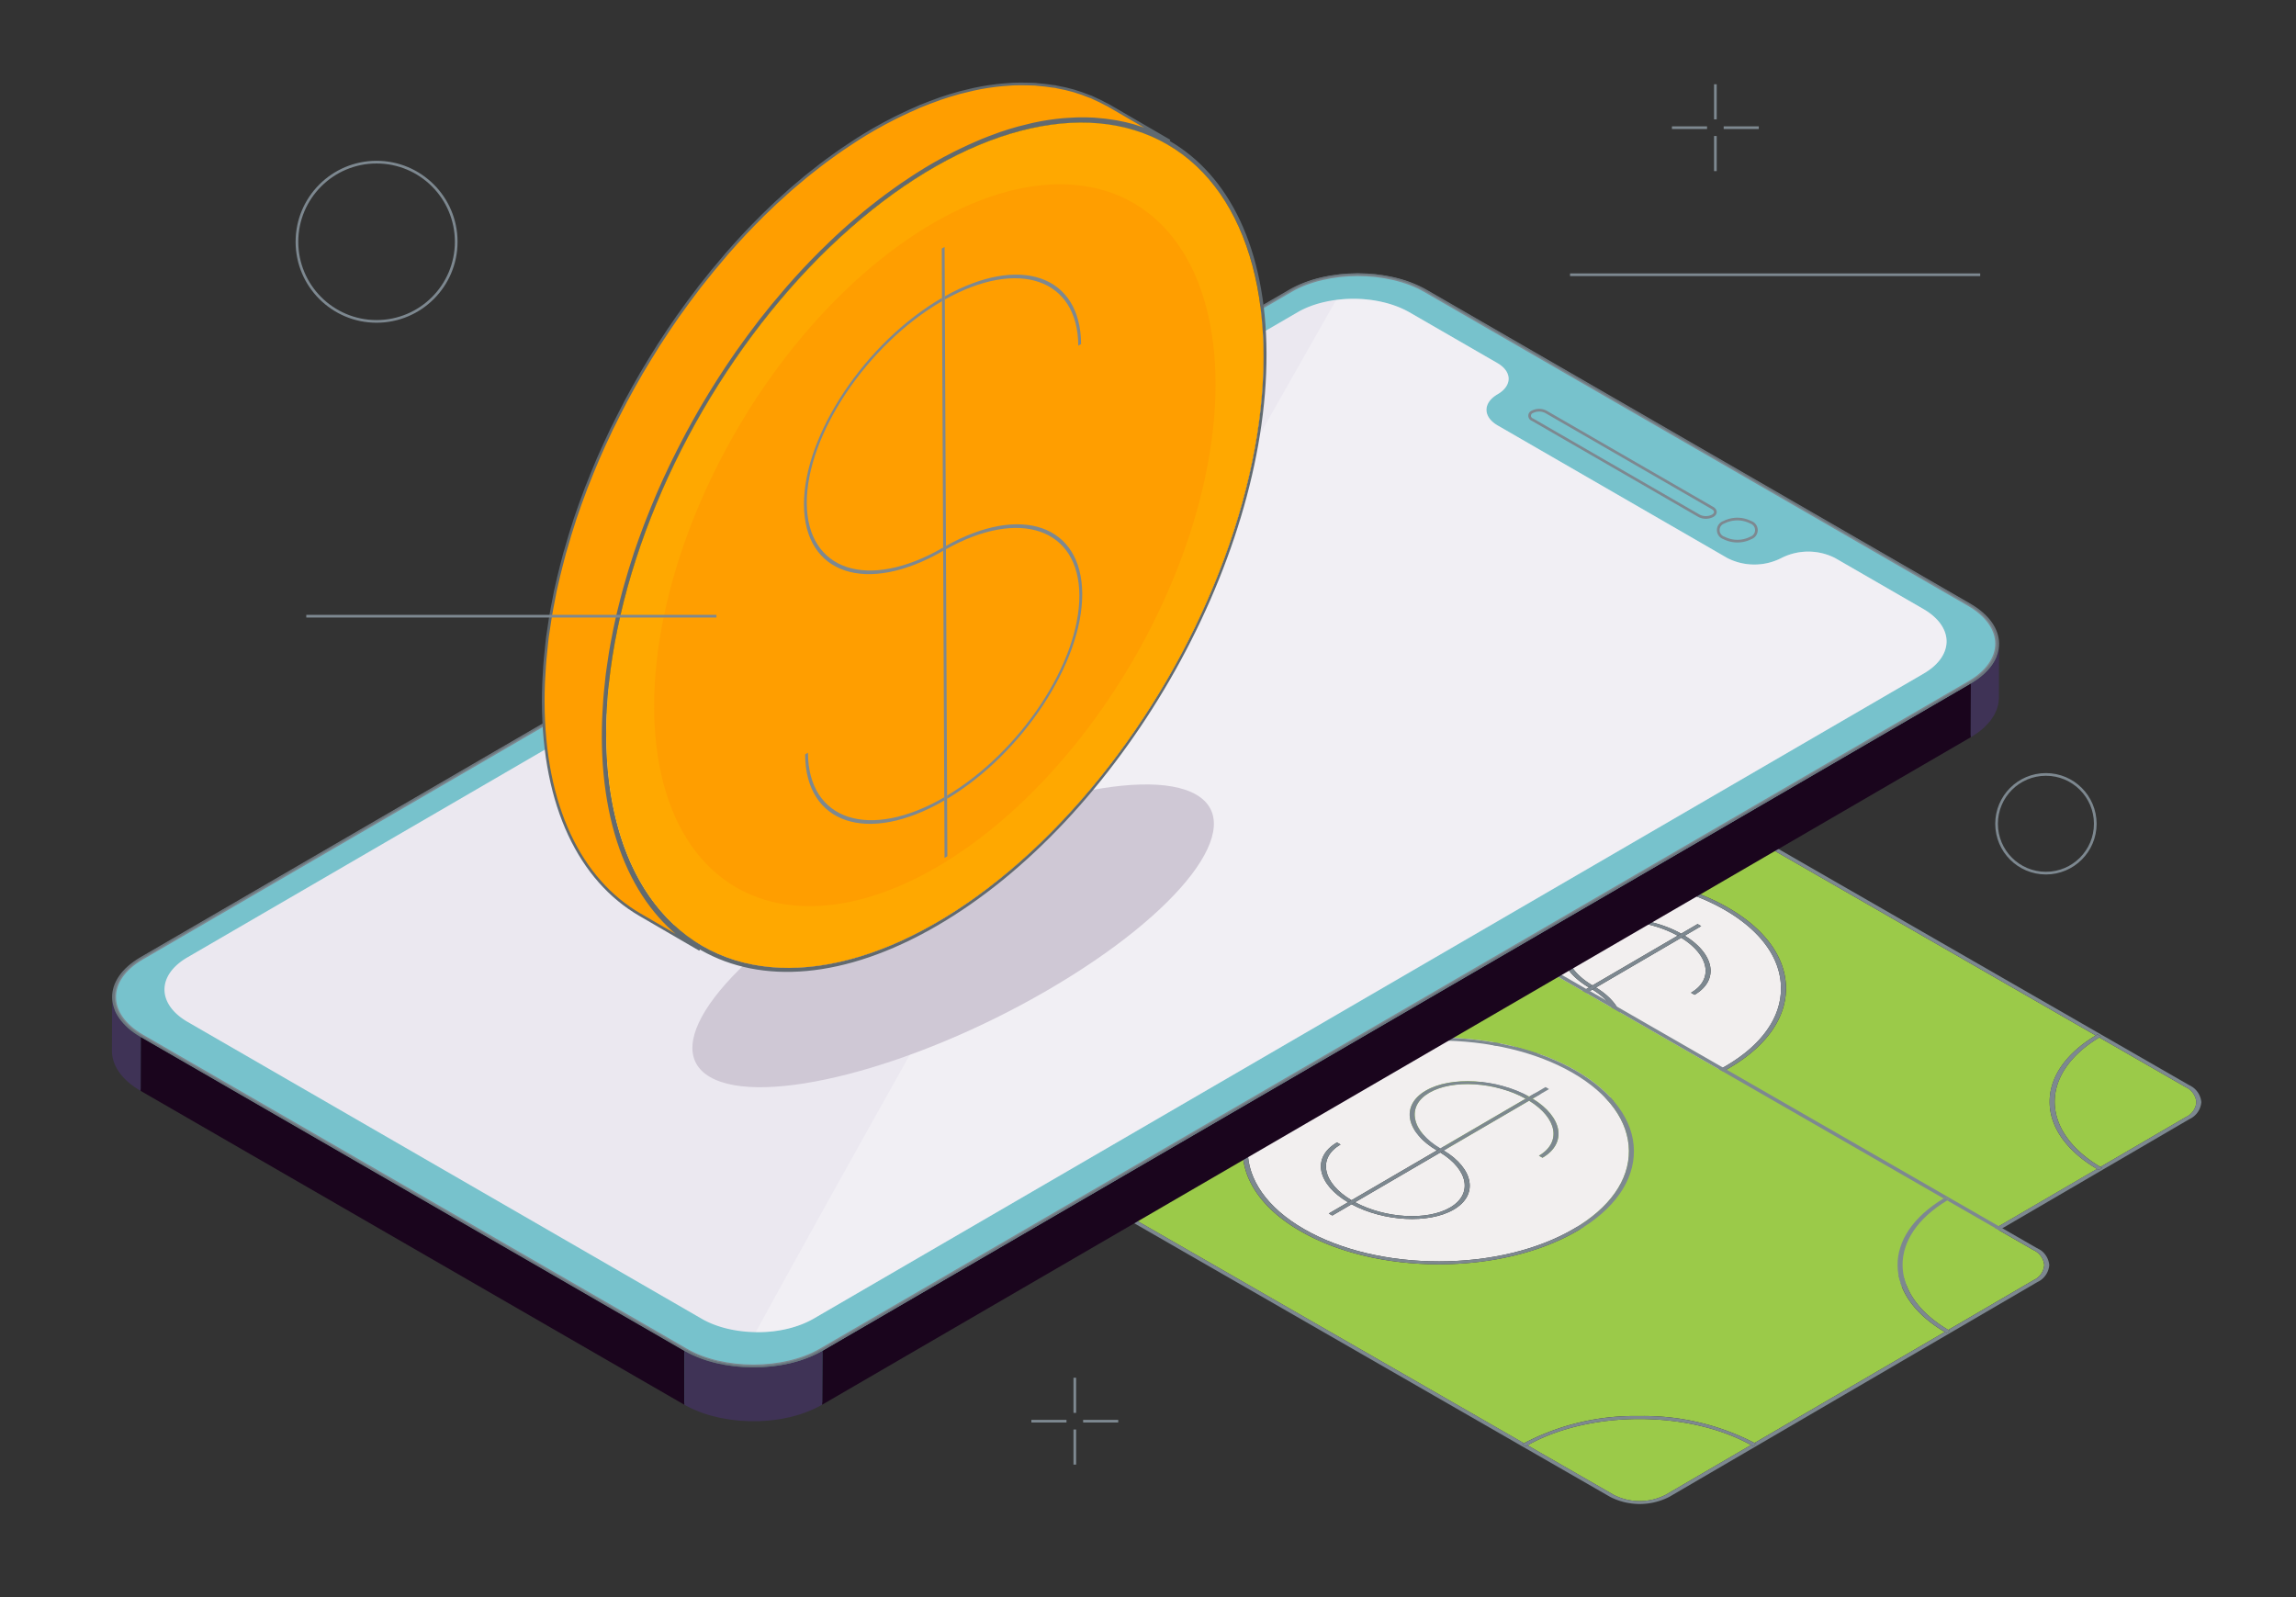
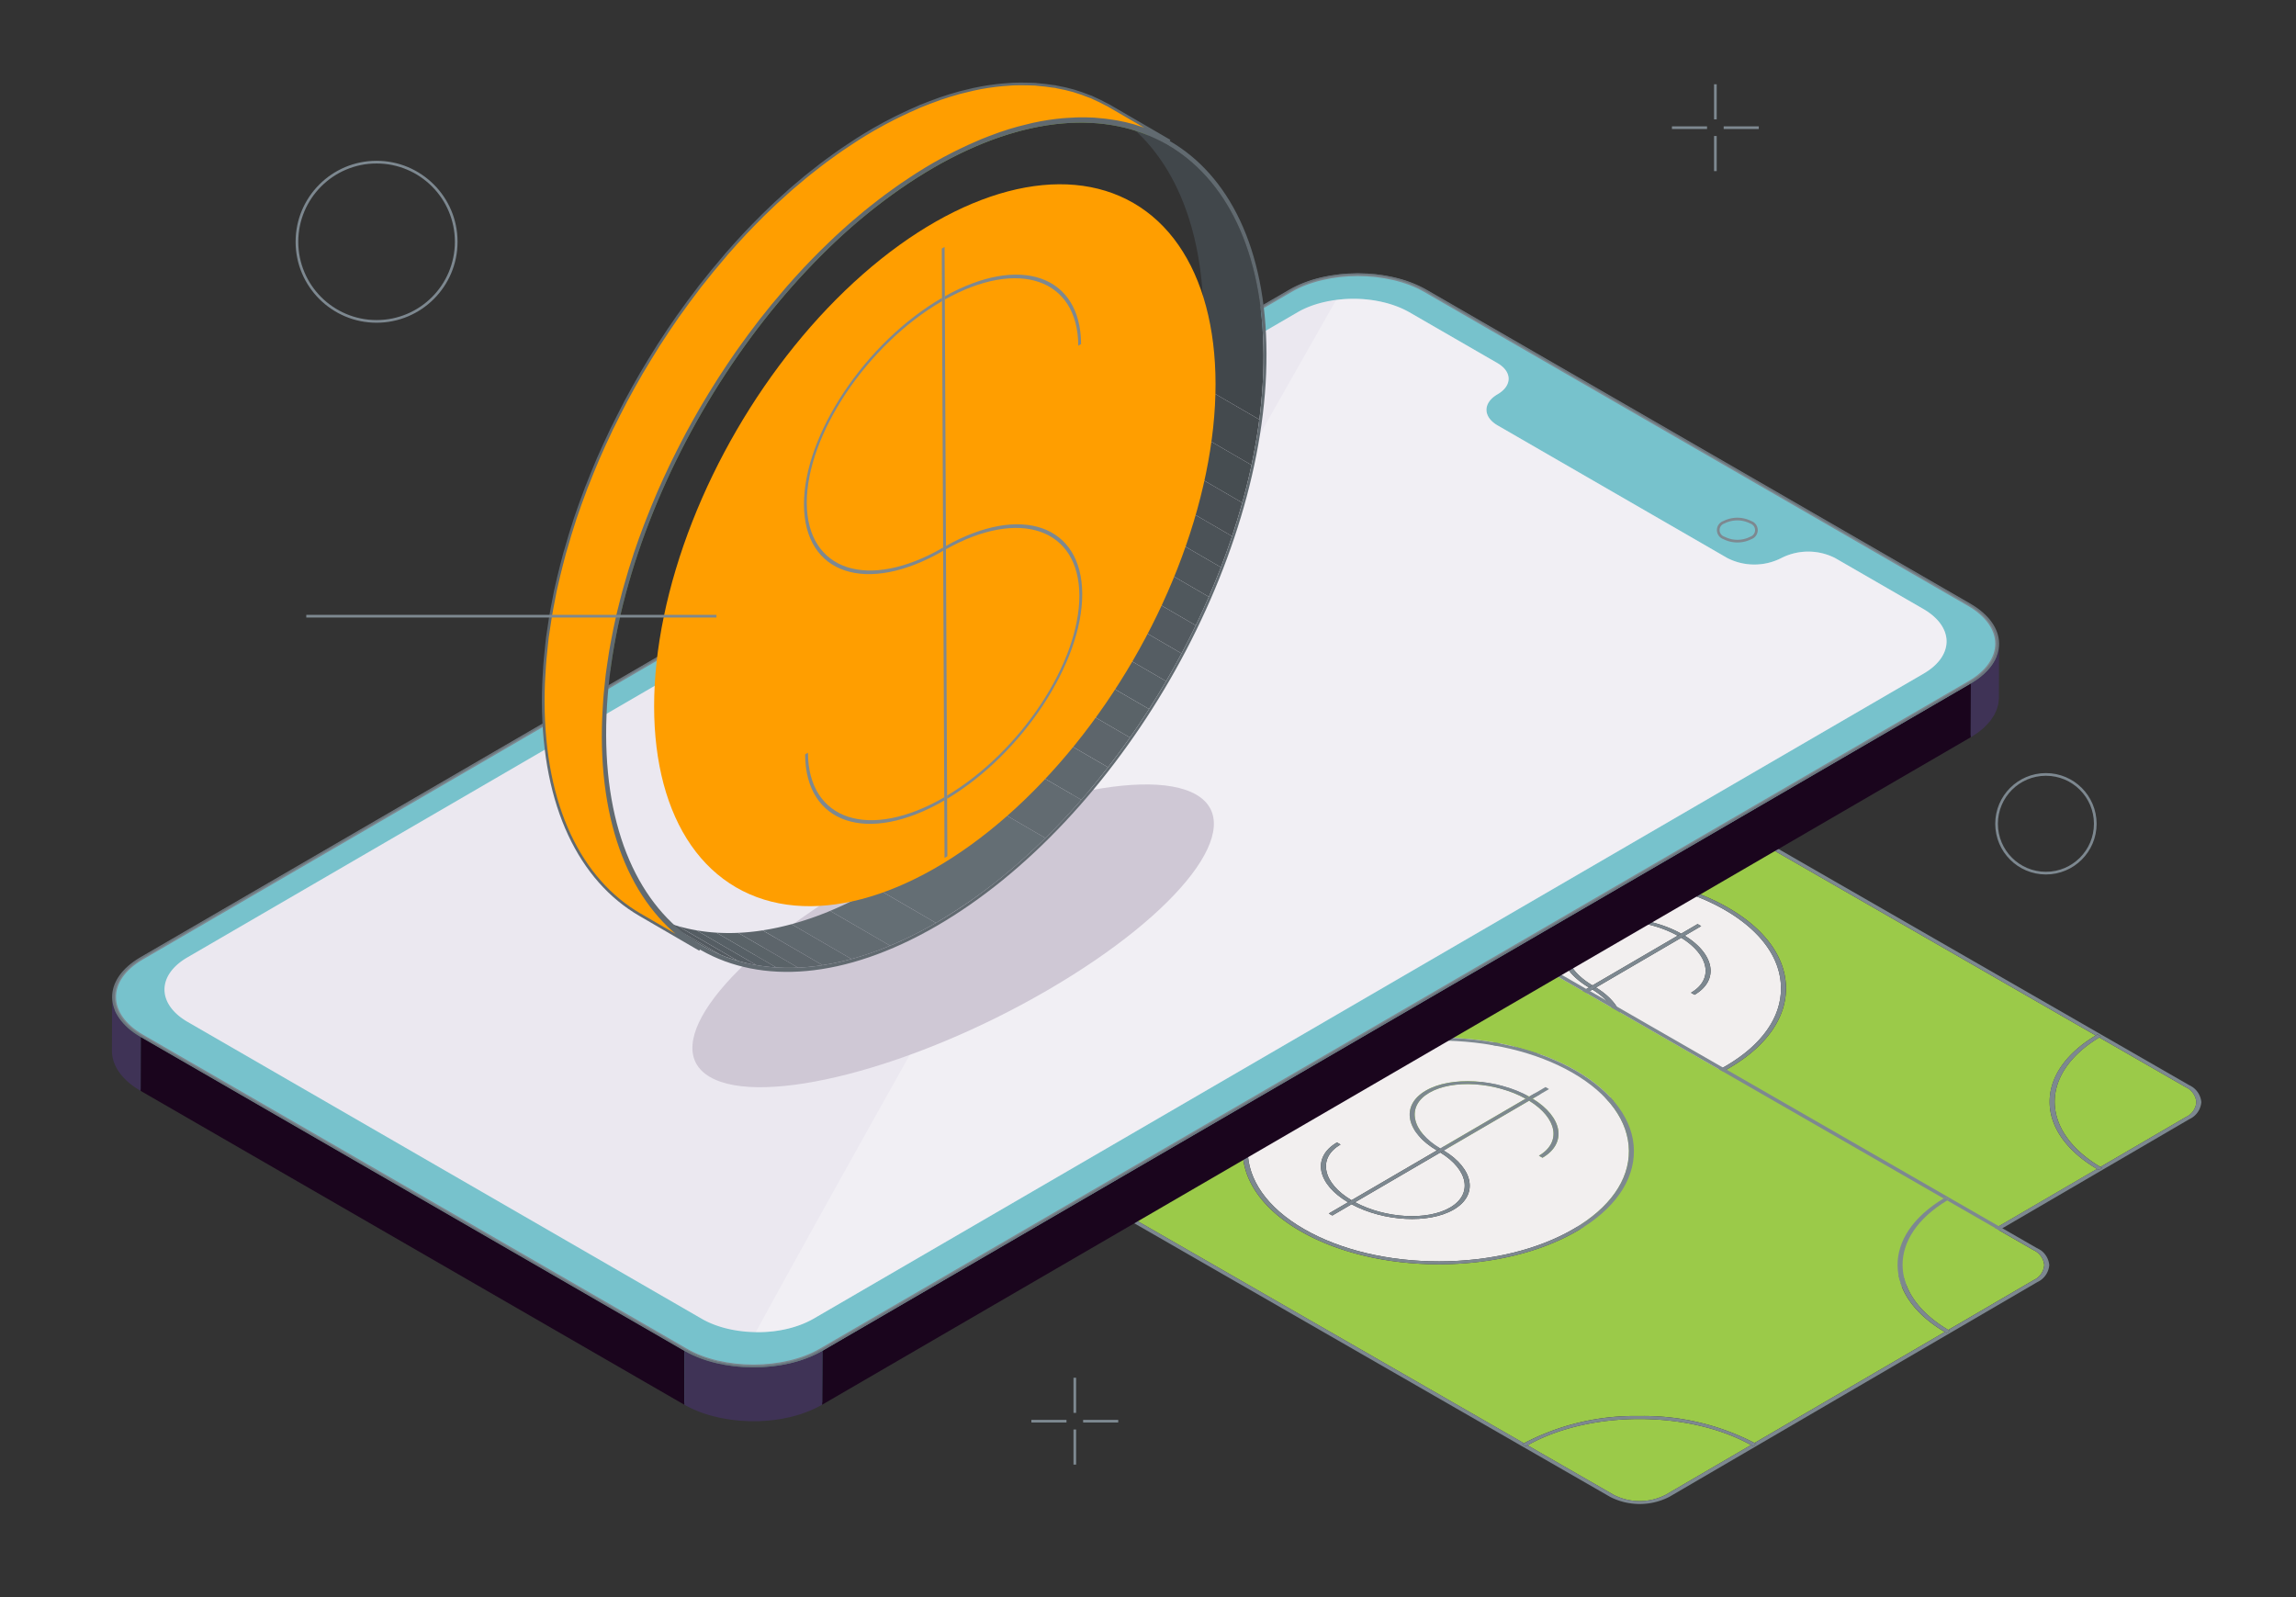
<svg xmlns="http://www.w3.org/2000/svg" width="343.416" height="238.898" viewBox="0 0 343.416 238.898">
  <rect x="0" y="0" width="343.416" height="238.898" fill="#333333" stroke="none" />
  <defs>
    <clipPath id="clip-path">
      <path id="Trazado_65286" data-name="Trazado 65286" d="M919.57-960.311l64.176-37.3,124,71.589-64.176,37.295Z" transform="translate(-919.57 997.606)" fill="none" />
    </clipPath>
    <clipPath id="clip-path-2">
      <path id="Trazado_65298" data-name="Trazado 65298" d="M904.33-943.977l64.186-37.3,124,71.589-64.185,37.3Z" transform="translate(-904.33 981.278)" fill="none" />
    </clipPath>
    <clipPath id="clip-path-3">
      <path id="Trazado_65310" data-name="Trazado 65310" d="M972.643-1030.189l-.023,8.055c-5.548-3.2-14.546-3.2-20.057,0l.022-8.055C958.1-1033.393,967.1-1033.393,972.643-1030.189Z" transform="translate(-952.564 1032.592)" fill="none" />
    </clipPath>
    <clipPath id="clip-path-4">
      <path id="Trazado_65313" data-name="Trazado 65313" d="M1024.667-993.685l-.022,8.055c.006-2.119-1.391-4.24-4.188-5.856l.023-8.055C1023.276-997.925,1024.673-995.8,1024.667-993.685Z" transform="translate(-1020.456 999.541)" fill="none" />
    </clipPath>
    <clipPath id="clip-path-5">
      <path id="Trazado_65322" data-name="Trazado 65322" d="M1024.619-987.564c-.006,2.09-1.376,4.176-4.113,5.766l.022-8.055c2.737-1.59,4.107-3.676,4.113-5.766C1024.634-993.2,1024.625-989.979,1024.619-987.564Z" transform="translate(-1020.506 995.619)" fill="none" />
    </clipPath>
    <clipPath id="clip-path-6">
      <path id="Trazado_65333" data-name="Trazado 65333" d="M834.743-950.285l.022-8.055c.006-2.094,1.378-4.184,4.118-5.775l-.022,8.055C836.121-954.469,834.747-952.379,834.743-950.285Z" transform="translate(-834.743 964.116)" fill="none" />
    </clipPath>
    <clipPath id="clip-path-7">
      <path id="Trazado_65335" data-name="Trazado 65335" d="M838.917-946.345c-2.789-1.611-4.181-3.73-4.175-5.847l.022-8.055c-.006,2.117,1.386,4.237,4.175,5.847C838.934-951.984,838.925-948.761,838.917-946.345Z" transform="translate(-834.743 960.248)" fill="none" />
    </clipPath>
    <clipPath id="clip-path-8">
      <path id="Trazado_65353" data-name="Trazado 65353" d="M912.095-924.89l-.022,8.056c-5.511,3.2-14.518,3.208-20.073,0l.022-8.056C897.577-921.681,906.584-921.687,912.095-924.89Z" transform="translate(-891.999 924.89)" fill="none" />
    </clipPath>
    <clipPath id="clip-path-9">
      <path id="Trazado_65362" data-name="Trazado 65362" d="M884.963-943.715l72.7-42.248,28.2,16.281-72.7,42.249Z" transform="translate(-884.963 985.964)" fill="none" />
    </clipPath>
    <clipPath id="clip-path-10">
      <path id="Trazado_65378" data-name="Trazado 65378" d="M945.665-1049.091l8.962,5.208c8.83,5.132,14.315,16.03,14.359,31.5.088,31.154-21.9,69.227-49,84.875l-8.962-5.209c27.1-15.646,49.091-53.719,49-84.873C959.979-1033.061,954.5-1043.959,945.665-1049.091Z" transform="translate(-911.022 1049.091)" fill="none" />
    </clipPath>
    <clipPath id="clip-path-11">
      <path id="Trazado_65389" data-name="Trazado 65389" d="M896.565-962.541l-8.962-5.208c8.944,5.2,21.325,4.476,34.967-3.4l8.962,5.209C917.889-958.064,905.51-957.343,896.565-962.541Z" transform="translate(-887.603 971.15)" fill="none" />
    </clipPath>
    <clipPath id="clip-path-12">
      <path id="Trazado_65400" data-name="Trazado 65400" d="M910.807-1044.6c13.64-7.873,26.019-8.591,34.964-3.394l8.962,5.208c-8.945-5.2-21.325-4.48-34.963,3.394Z" transform="translate(-910.807 1051.319)" fill="none" />
    </clipPath>
    <clipPath id="clip-path-13">
      <path id="Trazado_65416" data-name="Trazado 65416" d="M877.989-961.943c-.088-31.143,21.891-69.221,49-84.875l8.963,5.208c-27.112,15.654-49.091,53.731-49,84.874.045,15.478,5.526,26.376,14.356,31.508l-8.962-5.208C883.515-935.568,878.032-946.467,877.989-961.943Z" transform="translate(-877.989 1046.818)" fill="none" />
    </clipPath>
    <clipPath id="clip-path-14">
      <path id="Trazado_65422" data-name="Trazado 65422" d="M904.017-928.064l-.259-91.237,41.516-23.97.259,91.237Z" transform="translate(-903.758 1043.27)" fill="none" />
    </clipPath>
  </defs>
  <g id="Ilustracion_Home" data-name="Ilustracion Home" transform="translate(-881.271 -3362.178)">
    <rect id="Rectángulo_15554" data-name="Rectángulo 15554" width="343.416" height="238.898" transform="translate(881.271 3362.178)" fill="none" />
    <g id="Grupo_30585" data-name="Grupo 30585" transform="translate(1025.057 3455.513)">
      <g id="Grupo_30584" data-name="Grupo 30584" transform="translate(0 0)">
        <g id="Grupo_30583" data-name="Grupo 30583" style="isolation: isolate">
          <g id="Grupo_30582" data-name="Grupo 30582" clip-path="url(#clip-path)">
            <g id="Grupo_30581" data-name="Grupo 30581" transform="translate(2.699 1.634)">
              <g id="Grupo_30580" data-name="Grupo 30580">
                <g id="Grupo_30579" data-name="Grupo 30579">
                  <g id="Grupo_30578" data-name="Grupo 30578">
                    <path id="Trazado_65275" data-name="Trazado 65275" d="M936.231-970.617l-12.777,7.455a2.7,2.7,0,0,0-1.574,2.24,2.739,2.739,0,0,0,1.61,2.245l12.911,7.425c4.344-2.613,6.718-6.05,6.688-9.692s-2.465-7.07-6.858-9.674m123.059,70.765c-9.336-5.208-24.17-5.192-33.423.04l12.9,7.419-.265.154.265-.154a7.9,7.9,0,0,0,3.882.926,7.8,7.8,0,0,0,3.872-.936l12.766-7.449M999.166-987.88l-12.9-7.419a7.889,7.889,0,0,0-3.882-.924,7.875,7.875,0,0,0-3.872.936l-12.765,7.449c9.336,5.208,24.171,5.192,33.422-.042m-7.282,56.019c-5.529-3.192-8.594-7.43-8.629-11.948s2.962-8.79,8.466-12,12.827-4.981,20.648-4.987,15.174,1.74,20.733,4.936l.046.028c5.529,3.192,8.585,7.436,8.629,11.949.054,4.529-2.962,8.79-8.466,12-5.483,3.209-12.827,4.981-20.638,4.992s-15.185-1.744-20.742-4.942l-.048-.028m96.222-4.881-88.4-50.83c-9.537,5.4-24.854,5.42-34.488.043l-28.462,16.608c4.536,2.688,7.047,6.216,7.077,9.977s-2.4,7.3-6.892,10l88.4,50.824c9.535-5.4,24.854-5.42,34.488-.042l28.462-16.609c-4.527-2.682-7.049-6.214-7.079-9.977s2.41-7.294,6.9-9.995m13.448,7.733-.01-.006-12.912-7.424c-8.959,5.392-8.884,13.99.17,19.366l12.776-7.457a2.673,2.673,0,0,0,1.575-2.24,2.735,2.735,0,0,0-1.6-2.24" transform="translate(-921.13 996.654)" fill="#9bca49" />
                    <path id="Trazado_65276" data-name="Trazado 65276" d="M1088.354-936.6l.261-.155.524.3-.26.155,12.912,7.424.01.006a2.735,2.735,0,0,1,1.6,2.24,2.672,2.672,0,0,1-1.575,2.24l-12.776,7.457.239.139.028.016-.521.3-.037-.022c-.078-.043-.154-.088-.229-.133l-28.462,16.61c.089.049.179.1.267.151l-.53.309c-.088-.051-.178-.1-.267-.151l-12.766,7.449a7.8,7.8,0,0,1-3.872.936,7.9,7.9,0,0,1-3.882-.926l-.264.154.264-.154-12.9-7.419c-.09.051-.181.1-.269.155l-.535-.309c.09-.052.178-.1.269-.154l-88.4-50.824c-.086.052-.173.1-.263.155l-.533-.309c.089-.051.175-.1.26-.154l-12.911-7.426a2.738,2.738,0,0,1-1.609-2.245,2.7,2.7,0,0,1,1.574-2.24l12.777-7.455-.229-.134-.039-.023.521-.3.037.023.23.133,28.462-16.608-.269-.152.53-.308c.088.051.179.1.269.151l12.765-7.449a7.873,7.873,0,0,1,3.872-.936,7.887,7.887,0,0,1,3.882.924l12.9,7.419c.091-.051.181-.1.27-.154l.533.307c-.088.052-.178.1-.267.154l88.4,50.83m13.968,7.43-.009-.006L987.042-995.465a8.93,8.93,0,0,0-4.415-1.047,8.89,8.89,0,0,0-4.4,1.057L923.17-963.327a3.063,3.063,0,0,0-1.792,2.553,3.132,3.132,0,0,0,1.84,2.543l115.271,66.29a8.986,8.986,0,0,0,4.424,1.051,8.934,8.934,0,0,0,4.393-1.063l55.055-32.126a3.065,3.065,0,0,0,1.79-2.555,3.111,3.111,0,0,0-1.829-2.537" transform="translate(-921.378 996.512)" fill="#7d8890" />
                    <path id="Trazado_65277" data-name="Trazado 65277" d="M992.312-955.451l-12.747,7.439a18.357,18.357,0,0,0,7.337,2.04,12.329,12.329,0,0,0,6.873-1.255c3.415-2,2.74-5.634-1.463-8.223m12.748-8.058c-4.518-2.514-10.926-2.923-14.4-.891-1.686.98-2.438,2.4-2.107,3.985.333,1.559,1.656,3.086,3.766,4.343l12.745-7.437m.53-.309,2.45-1.43.535.309-2.455,1.432c4.5,2.761,5.175,6.673,1.466,8.838l-.533-.307c3.424-1.99,2.74-5.634-1.463-8.221l-12.75,7.439c4.5,2.761,5.177,6.674,1.468,8.841a13.416,13.416,0,0,1-7.479,1.375,19.443,19.443,0,0,1-7.793-2.159l-2.882,1.681-.266-.155-.269-.154,2.876-1.677c-4.663-2.767-5.411-6.756-1.653-8.951l.534.309c-3.465,2.025-2.719,5.738,1.647,8.333l12.76-7.446c-2.223-1.317-3.64-2.944-3.985-4.6-.351-1.717.476-3.258,2.323-4.342,3.759-2.2,10.659-1.789,15.467.89m6.515-3.549-.047-.027c-5.414-3.115-12.589-4.821-20.21-4.811s-14.767,1.734-20.108,4.86c-5.36,3.126-8.291,7.282-8.257,11.691.052,4.4,3.031,8.53,8.417,11.64l.048.028c5.415,3.115,12.588,4.822,20.209,4.809s14.757-1.728,20.117-4.854,8.292-7.282,8.24-11.691c-.036-4.4-3.023-8.536-8.409-11.646" transform="translate(-900.615 1008.498)" fill="#f2efef" />
                    <path id="Trazado_65278" data-name="Trazado 65278" d="M972.145-943.87c-5.386-3.11-8.364-7.243-8.417-11.64-.034-4.409,2.9-8.564,8.257-11.691,5.341-3.127,12.5-4.854,20.108-4.86s14.8,1.7,20.209,4.811l.048.027c5.386,3.11,8.373,7.249,8.409,11.646.052,4.409-2.889,8.56-8.24,11.691s-12.5,4.85-20.117,4.854-14.794-1.695-20.209-4.809l-.048-.029m40.735-23.661-.046-.028c-5.559-3.2-12.923-4.948-20.733-4.936s-15.155,1.783-20.648,4.987-8.511,7.474-8.466,12,3.1,8.756,8.629,11.948l.048.028c5.557,3.2,12.923,4.948,20.742,4.942s15.155-1.783,20.638-4.992c5.5-3.209,8.52-7.47,8.466-12s-3.1-8.757-8.629-11.95" transform="translate(-900.86 1008.354)" fill="#7d8890" />
                    <path id="Trazado_65279" data-name="Trazado 65279" d="M998.116-965.516l-.53.309c4.2,2.588,4.887,6.231,1.463,8.221l.533.308c3.709-2.165,3.031-6.077-1.466-8.838m-.53-.31c-4.808-2.679-11.707-3.086-15.467-.89-1.847,1.084-2.674,2.625-2.323,4.342.345,1.659,1.762,3.286,3.985,4.6l.53-.309c-2.11-1.257-3.433-2.785-3.766-4.343-.332-1.584.421-3.006,2.107-3.985,3.477-2.032,9.886-1.623,14.4.892l.53-.309" transform="translate(-892.611 1010.506)" fill="#7d8890" />
                    <path id="Trazado_65280" data-name="Trazado 65280" d="M973.757-961.685l-.534-.309c-3.758,2.2-3.01,6.185,1.653,8.951l.529-.309c-4.366-2.594-5.112-6.308-1.647-8.333m15.463.89-.528.309c4.2,2.589,4.878,6.227,1.463,8.223a12.327,12.327,0,0,1-6.873,1.256,18.366,18.366,0,0,1-7.337-2.04l-.529.309a19.444,19.444,0,0,0,7.793,2.159,13.417,13.417,0,0,0,7.479-1.375c3.709-2.166,3.031-6.08-1.468-8.841" transform="translate(-896.994 1013.533)" fill="#7d8890" />
                    <path id="Trazado_65281" data-name="Trazado 65281" d="M1004.566-967.237l-.534-.308-2.45,1.43-.53.309-12.746,7.438-.53.309-12.76,7.445-.529.309-2.875,1.677.267.155.267.154,2.88-1.681.53-.309,12.746-7.437.53-.309,12.75-7.44.529-.309,2.455-1.432" transform="translate(-896.606 1010.795)" fill="#7d8890" />
                    <path id="Trazado_65282" data-name="Trazado 65282" d="M1036.274-956.188l-.524-.3-.261.155c-4.493,2.7-6.941,6.237-6.9,9.995s2.552,7.3,7.079,9.977c.075.045.151.09.228.133l.037.022.521-.3-.028-.016-.239-.139c-9.054-5.375-9.129-13.974-.17-19.366l.26-.155" transform="translate(-868.512 1016.247)" fill="#7d8890" />
                    <path id="Trazado_65283" data-name="Trazado 65283" d="M985.747-990.431l-.533-.308c-.09.052-.179.1-.27.154-9.251,5.233-24.085,5.25-33.422.042-.089-.049-.181-.1-.269-.151l-.53.307.269.152c9.633,5.377,24.951,5.356,34.488-.043.09-.051.179-.1.267-.154" transform="translate(-906.907 999.359)" fill="#7d8890" />
                    <path id="Trazado_65284" data-name="Trazado 65284" d="M931.871-979.359l-.037-.022-.521.3.039.023.229.134c4.392,2.6,6.819,6.026,6.858,9.674s-2.344,7.079-6.688,9.692c-.085.051-.172.1-.26.154l.533.309c.09-.052.176-.1.263-.155,4.493-2.7,6.932-6.241,6.892-10s-2.541-7.29-7.077-9.977l-.23-.133" transform="translate(-916.479 1004.959)" fill="#7d8890" />
                    <path id="Trazado_65285" data-name="Trazado 65285" d="M1026.011-930.408c-.088-.051-.178-.1-.267-.151-9.634-5.378-24.953-5.357-34.488.042-.091.051-.179.1-.269.154l.534.309c.088-.052.179-.1.269-.155,9.253-5.232,24.087-5.248,33.423-.04.09.049.179.1.268.151l.53-.309" transform="translate(-887.053 1027.052)" fill="#7d8890" />
                  </g>
                </g>
              </g>
            </g>
          </g>
        </g>
      </g>
    </g>
    <g id="Grupo_30593" data-name="Grupo 30593" transform="translate(1002.302 3479.894)">
      <g id="Grupo_30592" data-name="Grupo 30592" transform="translate(0 0)">
        <g id="Grupo_30591" data-name="Grupo 30591" style="isolation: isolate">
          <g id="Grupo_30590" data-name="Grupo 30590" clip-path="url(#clip-path-2)">
            <g id="Grupo_30589" data-name="Grupo 30589" transform="translate(2.697 1.629)">
              <g id="Grupo_30588" data-name="Grupo 30588">
                <g id="Grupo_30587" data-name="Grupo 30587">
                  <g id="Grupo_30586" data-name="Grupo 30586">
                    <path id="Trazado_65287" data-name="Trazado 65287" d="M921-954.289l-12.777,7.456c-2.122,1.232-2.11,3.247.025,4.479l.009.006,12.913,7.424c8.963-5.393,8.884-14-.17-19.366m123.059,70.764c-9.337-5.208-24.17-5.191-33.423.042l12.9,7.419-.264.154.264-.154a8.542,8.542,0,0,0,7.745-.006l12.775-7.455m-60.123-88.026-12.905-7.419a7.882,7.882,0,0,0-3.882-.926,7.8,7.8,0,0,0-3.872.936l-12.766,7.449c9.338,5.208,24.172,5.193,33.425-.04m-7.284,56.019c-11.421-6.594-11.509-17.332-.172-23.942,5.5-3.209,12.836-4.987,20.648-5s15.175,1.75,20.741,4.942c5.539,3.209,8.633,7.452,8.676,11.976s-2.962,8.79-8.465,12-12.828,4.981-20.639,4.993-15.184-1.746-20.742-4.944l-.048-.027m96.222-4.881-88.4-50.83c-9.537,5.4-24.854,5.42-34.488.042l-28.462,16.609c4.527,2.681,7.048,6.214,7.077,9.977s-2.417,7.3-6.9,9.995l88.4,50.83a35.579,35.579,0,0,1,17.2-4.069,35.956,35.956,0,0,1,17.286,4.025l28.454-16.6c-9.351-5.539-9.423-14.413-.167-19.976m13.448,7.731-.01-.006-12.912-7.424c-8.962,5.393-8.884,14,.17,19.366l12.777-7.455a2.7,2.7,0,0,0,1.575-2.241,2.737,2.737,0,0,0-1.6-2.24" transform="translate(-905.888 980.331)" fill="#9bca49" />
                    <path id="Trazado_65288" data-name="Trazado 65288" d="M1073.124-920.27l.262-.155.525.3-.261.155,12.912,7.424.011.006a2.737,2.737,0,0,1,1.6,2.24,2.7,2.7,0,0,1-1.575,2.241l-12.777,7.455.23.134.037.022-.53.308-.037-.023c-.078-.043-.154-.088-.229-.133l-28.454,16.6.27.152-.531.308c-.088-.051-.178-.1-.267-.151l-12.775,7.455a8.54,8.54,0,0,1-7.745.006l-.265.154.265-.154-12.9-7.419c-.091.051-.179.1-.269.154l-.535-.309.267-.152-88.4-50.83-.261.155-.524-.3c.088-.052.175-.1.26-.155L908.507-942.2l-.009-.006c-2.135-1.232-2.147-3.248-.026-4.48l12.777-7.456c-.076-.045-.151-.09-.229-.135l-.039-.021.521-.3.039.022c.076.043.153.088.229.133l28.462-16.609q-.135-.074-.269-.152l.53-.307c.089.051.178.1.267.151l12.766-7.449a7.8,7.8,0,0,1,3.872-.936,7.882,7.882,0,0,1,3.882.926l12.905,7.419.269-.155.535.31-.269.153,88.4,50.83m13.97,7.428-.01,0-115.271-66.29a9,9,0,0,0-4.426-1.051,8.941,8.941,0,0,0-4.393,1.063L907.939-947c-2.416,1.4-2.4,3.694.029,5.1l.009,0,115.281,66.284a9.711,9.711,0,0,0,8.819-.01l55.054-32.127a3.065,3.065,0,0,0,1.791-2.553,3.112,3.112,0,0,0-1.828-2.538" transform="translate(-906.136 980.187)" fill="#7d8890" />
                    <path id="Trazado_65289" data-name="Trazado 65289" d="M977.063-939.127l-12.748,7.438c4.509,2.423,10.8,2.789,14.22.79s2.74-5.639-1.472-8.228m12.759-8.054c-4.521-2.514-10.937-2.916-14.406-.89-1.694.985-2.438,2.4-2.1,3.983.324,1.561,1.656,3.1,3.754,4.351l12.757-7.445m.529-.308,2.45-1.43.524.3-2.453,1.432c4.5,2.761,5.185,6.676,1.475,8.844l-.533-.309c3.418-2,2.74-5.638-1.471-8.226l-12.76,7.445c4.506,2.761,5.2,6.672,1.486,8.839s-10.483,1.8-15.282-.788l-2.88,1.68-.258-.148-.266-.154,2.875-1.678c-2.222-1.317-3.63-2.949-3.975-4.608-.351-1.717.467-3.264,2.323-4.342l.533.307c-1.695.985-2.437,2.4-2.105,3.985.324,1.559,1.647,3.1,3.752,4.348l12.76-7.445c-2.222-1.317-3.642-2.944-3.985-4.6-.351-1.717.467-3.264,2.323-4.344,3.76-2.2,10.659-1.787,15.467.891m6.514-3.549-.048-.028c-5.414-3.115-12.589-4.821-20.209-4.809s-14.766,1.733-20.108,4.86c-11.052,6.444-10.974,16.9.16,23.331l.048.027c5.416,3.115,12.59,4.821,20.2,4.815s14.767-1.733,20.117-4.865,8.292-7.271,8.248-11.685-3.021-8.536-8.408-11.646" transform="translate(-885.364 992.175)" fill="#f2efef" />
                    <path id="Trazado_65290" data-name="Trazado 65290" d="M956.908-927.539c-11.134-6.43-11.212-16.887-.16-23.331,5.342-3.127,12.5-4.855,20.108-4.86s14.8,1.695,20.209,4.809l.048.028c5.387,3.11,8.364,7.243,8.408,11.646s-2.888,8.558-8.248,11.685-12.5,4.854-20.117,4.865-14.785-1.7-20.2-4.815l-.048-.027m40.688-23.69c-5.566-3.192-12.922-4.948-20.741-4.942s-15.146,1.789-20.648,5c-11.337,6.61-11.249,17.348.172,23.942l.047.027c5.559,3.2,12.923,4.948,20.743,4.944s15.146-1.79,20.639-4.993,8.5-7.469,8.464-12-3.137-8.768-8.676-11.976" transform="translate(-885.612 992.029)" fill="#7d8890" />
                    <path id="Trazado_65291" data-name="Trazado 65291" d="M982.873-949.192l-.529.309c4.211,2.588,4.889,6.229,1.471,8.226l.533.309c3.71-2.168,3.03-6.083-1.475-8.844m-.521-.3c-4.808-2.679-11.708-3.088-15.467-.892-1.856,1.08-2.674,2.626-2.323,4.343.344,1.659,1.763,3.286,3.985,4.6l.52-.3c-2.1-1.247-3.43-2.791-3.754-4.351-.333-1.584.411-3,2.105-3.983,3.469-2.026,9.884-1.624,14.406.89l.529-.307" transform="translate(-877.365 994.183)" fill="#7d8890" />
                    <path id="Trazado_65292" data-name="Trazado 65292" d="M958.524-945.357l-.533-.308c-1.856,1.078-2.674,2.625-2.323,4.342.345,1.659,1.753,3.291,3.975,4.608l.529-.309c-2.105-1.25-3.428-2.789-3.752-4.348-.332-1.586.411-3,2.105-3.985m15.445.891-.52.3c4.212,2.589,4.89,6.231,1.472,8.228s-9.711,1.634-14.221-.79l-.529.309c4.8,2.586,11.57,2.956,15.282.788s3.021-6.078-1.485-8.839" transform="translate(-881.75 997.21)" fill="#7d8890" />
                    <path id="Trazado_65293" data-name="Trazado 65293" d="M989.322-950.914l-.525-.3-2.45,1.43-.529.309-12.756,7.444-.52.3-12.76,7.445-.529.309-2.875,1.677.267.154.258.149,2.88-1.681.529-.309,12.748-7.438.52-.3,12.76-7.445.529-.309,2.454-1.432" transform="translate(-881.361 994.472)" fill="#7d8890" />
                    <path id="Trazado_65294" data-name="Trazado 65294" d="M1021.039-939.86l-.526-.3-.261.156c-9.256,5.563-9.184,14.437.167,19.976.075.045.151.089.229.133l.037.022.53-.308-.037-.023-.23-.134c-9.054-5.369-9.132-13.972-.17-19.366l.261-.155" transform="translate(-853.264 999.924)" fill="#7d8890" />
                    <path id="Trazado_65295" data-name="Trazado 65295" d="M970.514-974.1l-.535-.309-.269.155c-9.253,5.233-24.087,5.248-33.425.04-.089-.049-.178-.1-.267-.151l-.53.308q.134.078.269.152c9.633,5.378,24.951,5.357,34.488-.042l.269-.153" transform="translate(-891.662 983.035)" fill="#7d8890" />
                    <path id="Trazado_65296" data-name="Trazado 65296" d="M916.639-963.031l-.039-.022-.521.3.039.021.229.135c9.054,5.369,9.133,13.972.17,19.366-.085.052-.172.1-.26.155l.524.3.261-.155c4.485-2.695,6.943-6.237,6.9-9.995s-2.55-7.3-7.078-9.977l-.228-.133" transform="translate(-901.233 988.636)" fill="#7d8890" />
                    <path id="Trazado_65297" data-name="Trazado 65297" d="M1010.778-914.077l-.27-.152a35.958,35.958,0,0,0-17.286-4.026,35.576,35.576,0,0,0-17.2,4.069l-.267.152.535.309c.089-.052.177-.1.269-.154,9.253-5.233,24.087-5.25,33.423-.042.09.049.179.1.267.151l.532-.308" transform="translate(-871.807 1010.727)" fill="#7d8890" />
                  </g>
                </g>
              </g>
            </g>
          </g>
        </g>
      </g>
    </g>
    <g id="Grupo_30621" data-name="Grupo 30621" transform="translate(898.018 3403.055)">
      <g id="Grupo_30620" data-name="Grupo 30620" transform="translate(0 0)" style="isolation: isolate">
        <g id="Grupo_30596" data-name="Grupo 30596" transform="translate(176.302 0.221)" style="isolation: isolate">
          <g id="Grupo_30595" data-name="Grupo 30595" clip-path="url(#clip-path-3)">
            <g id="Grupo_30594" data-name="Grupo 30594" transform="translate(0 0)" style="isolation: isolate">
              <path id="Trazado_65299" data-name="Trazado 65299" d="M966.693-1030.66l-.022,8.055a15.3,15.3,0,0,0-2.04-.978l.024-8.055a15.281,15.281,0,0,1,2.038.978" transform="translate(-946.613 1033.062)" fill="#41474b" />
              <path id="Trazado_65300" data-name="Trazado 65300" d="M965.222-1031.447l-.024,8.056c-.554-.218-1.129-.412-1.718-.581l.022-8.054c.591.167,1.166.361,1.72.579" transform="translate(-947.181 1032.871)" fill="#444a4e" />
              <path id="Trazado_65301" data-name="Trazado 65301" d="M963.991-1031.906l-.022,8.054c-.484-.137-.978-.258-1.48-.361l.022-8.056q.755.155,1.48.363" transform="translate(-947.67 1032.751)" fill="#464d51" />
              <path id="Trazado_65302" data-name="Trazado 65302" d="M962.976-1032.188l-.022,8.055c-.463-.1-.933-.178-1.408-.245l.022-8.055c.475.068.945.149,1.408.245" transform="translate(-948.135 1032.67)" fill="#494f54" />
              <path id="Trazado_65303" data-name="Trazado 65303" d="M962.025-1032.382l-.023,8.055c-.457-.066-.918-.117-1.381-.155l.023-8.055q.7.058,1.381.155" transform="translate(-948.591 1032.619)" fill="#4b5257" />
              <path id="Trazado_65304" data-name="Trazado 65304" d="M961.106-1032.512l-.022,8.055q-.7-.056-1.4-.075l.024-8.055q.7.018,1.4.075" transform="translate(-949.054 1032.594)" fill="#4e555a" />
              <path id="Trazado_65305" data-name="Trazado 65305" d="M960.187-1032.585l-.024,8.055c-.485-.012-.97-.01-1.456.007l.022-8.055c.485-.016.972-.02,1.457-.008" transform="translate(-949.535 1032.592)" fill="#50585d" />
              <path id="Trazado_65306" data-name="Trazado 65306" d="M959.25-1032.582l-.022,8.056c-.528.018-1.056.052-1.578.1l.024-8.055q.784-.079,1.577-.1" transform="translate(-950.056 1032.597)" fill="#535a60" />
              <path id="Trazado_65307" data-name="Trazado 65307" d="M958.272-1032.512l-.024,8.055q-.916.092-1.811.252l.022-8.056q.894-.161,1.813-.252" transform="translate(-950.654 1032.631)" fill="#555d63" />
              <path id="Trazado_65308" data-name="Trazado 65308" d="M957.346-1032.343l-.022,8.056a20.567,20.567,0,0,0-2.685.669l.022-8.055a20.579,20.579,0,0,1,2.685-.669" transform="translate(-951.541 1032.715)" fill="#576066" />
              <path id="Trazado_65309" data-name="Trazado 65309" d="M955.685-1031.9l-.022,8.055a15.894,15.894,0,0,0-3.1,1.362l.022-8.055a15.918,15.918,0,0,1,3.1-1.362" transform="translate(-952.564 1032.936)" fill="#5a6368" />
            </g>
          </g>
        </g>
        <g id="Grupo_30597" data-name="Grupo 30597" transform="translate(196.359 2.623)">
          <path id="Trazado_65311" data-name="Trazado 65311" d="M1047.334-984.036l-.023,8.055L966-1022.928l.023-8.055Z" transform="translate(-965.996 1030.983)" fill="#43494e" />
        </g>
        <g id="Grupo_30600" data-name="Grupo 30600" transform="translate(277.673 49.57)" style="isolation: isolate">
          <g id="Grupo_30599" data-name="Grupo 30599" clip-path="url(#clip-path-4)">
            <g id="Grupo_30598" data-name="Grupo 30598" style="isolation: isolate">
              <path id="Trazado_65312" data-name="Trazado 65312" d="M1024.667-993.685l-.022,8.055c.006-2.119-1.391-4.24-4.188-5.856l.023-8.055c2.8,1.616,4.194,3.737,4.188,5.856" transform="translate(-1020.456 999.541)" fill="#41474b" />
            </g>
          </g>
        </g>
        <g id="Grupo_30603" data-name="Grupo 30603" transform="translate(277.747 55.426)" style="isolation: isolate">
          <g id="Grupo_30602" data-name="Grupo 30602" clip-path="url(#clip-path-5)">
            <g id="Grupo_30601" data-name="Grupo 30601" style="isolation: isolate">
              <path id="Trazado_65314" data-name="Trazado 65314" d="M1023.284-995.619l-.022,8.055c0,.042,0,.083,0,.125l.024-8.055c0-.042,0-.084,0-.125" transform="translate(-1019.148 995.619)" fill="#457177" />
              <path id="Trazado_65315" data-name="Trazado 65315" d="M1023.313-995.535l-.024,8.055a4.9,4.9,0,0,1-.093.816l.022-8.056a4.878,4.878,0,0,0,.094-.815" transform="translate(-1019.179 995.66)" fill="#47757b" />
              <path id="Trazado_65316" data-name="Trazado 65316" d="M1023.3-994.989l-.022,8.055a5.082,5.082,0,0,1-.23.8l.022-8.056a5.072,5.072,0,0,0,.23-.8" transform="translate(-1019.255 995.93)" fill="#4a797f" />
              <path id="Trazado_65317" data-name="Trazado 65317" d="M1023.19-994.453l-.022,8.055a5.811,5.811,0,0,1-.378.808l.022-8.055a5.622,5.622,0,0,0,.378-.808" transform="translate(-1019.38 996.194)" fill="#4c7d82" />
              <path id="Trazado_65318" data-name="Trazado 65318" d="M1023-993.912l-.022,8.055a6.8,6.8,0,0,1-.57.847l.022-8.055a6.741,6.741,0,0,0,.57-.846" transform="translate(-1019.568 996.46)" fill="#4f8086" />
              <path id="Trazado_65319" data-name="Trazado 65319" d="M1022.721-993.345l-.022,8.055a8.159,8.159,0,0,1-.879.945l.022-8.055a8.2,8.2,0,0,0,.879-.945" transform="translate(-1019.859 996.74)" fill="#51848a" />
              <path id="Trazado_65320" data-name="Trazado 65320" d="M1022.432-992.712l-.023,8.055a10.934,10.934,0,0,1-1.789,1.324l.022-8.055a10.872,10.872,0,0,0,1.789-1.324" transform="translate(-1020.449 997.052)" fill="#53878f" />
              <path id="Trazado_65321" data-name="Trazado 65321" d="M1020.7-991.825l-.022,8.055-.172.1.022-8.055c.058-.033.115-.067.172-.1" transform="translate(-1020.506 997.49)" fill="#568b93" />
            </g>
          </g>
        </g>
        <path id="Trazado_65323" data-name="Trazado 65323" d="M1024.895-995.192c-.014.154-.024.307-.052.461-.022.124-.061.248-.094.373-.037.145-.073.291-.124.435-.043.119-.1.237-.15.356-.067.152-.133.3-.213.454-.058.109-.128.216-.2.324-.1.172-.217.342-.342.509-.073.1-.154.2-.234.293a8,8,0,0,1-.618.664c-.081.079-.152.158-.237.234-.139.124-.293.245-.442.364s-.266.22-.412.326c-.161.118-.341.23-.515.345s-.359.242-.557.357l-.022,8.055c.06-.034.118-.069.176-.1.134-.081.249-.167.376-.251.176-.115.357-.229.521-.347.143-.106.273-.215.406-.323.152-.121.307-.242.446-.367.027-.026.06-.048.087-.072.057-.052.1-.109.149-.161a8.3,8.3,0,0,0,.62-.666c.04-.049.094-.094.133-.143s.064-.1.1-.149c.125-.169.237-.339.342-.509.045-.072.1-.14.142-.211.021-.037.033-.075.054-.112.081-.151.146-.3.212-.455.039-.088.089-.175.122-.263.012-.03.017-.061.027-.092.052-.145.088-.291.126-.436.025-.1.064-.194.083-.293.006-.026,0-.052.011-.079.027-.154.039-.307.052-.461.009-.1.031-.2.034-.3,0-.042,0-.085,0-.128l.022-8.055C1024.931-995.474,1024.907-995.334,1024.895-995.192Z" transform="translate(-742.67 1051.046)" fill="#3f3356" />
        <g id="Grupo_30604" data-name="Grupo 30604" transform="translate(4.5 2.623)">
          <path id="Trazado_65324" data-name="Trazado 65324" d="M1009.325-1030.983l-.023,8.055-171.8,99.84.023-8.055Z" transform="translate(-837.501 1030.983)" fill="#606a70" />
        </g>
        <g id="Grupo_30607" data-name="Grupo 30607" transform="translate(0.382 102.463)" style="isolation: isolate">
          <g id="Grupo_30606" data-name="Grupo 30606" clip-path="url(#clip-path-6)">
            <g id="Grupo_30605" data-name="Grupo 30605" style="isolation: isolate">
              <path id="Trazado_65325" data-name="Trazado 65325" d="M837.58-964.116l-.022,8.055c-.058.033-.115.067-.172.1l.022-8.055.172-.1" transform="translate(-833.44 964.116)" fill="#5a6368" />
              <path id="Trazado_65326" data-name="Trazado 65326" d="M838-964.048l-.022,8.055a10.825,10.825,0,0,0-1.79,1.326l.022-8.055a10.964,10.964,0,0,1,1.79-1.326" transform="translate(-834.031 964.149)" fill="#576066" />
              <path id="Trazado_65327" data-name="Trazado 65327" d="M836.5-963.16l-.022,8.055a8.058,8.058,0,0,0-.881.947l.024-8.055a8.086,8.086,0,0,1,.88-.947" transform="translate(-834.322 964.587)" fill="#555d63" />
              <path id="Trazado_65328" data-name="Trazado 65328" d="M835.809-962.526l-.024,8.056a6.848,6.848,0,0,0-.572.848l.024-8.056a6.576,6.576,0,0,1,.572-.848" transform="translate(-834.51 964.9)" fill="#535a60" />
              <path id="Trazado_65329" data-name="Trazado 65329" d="M835.363-961.958l-.024,8.055a6.094,6.094,0,0,0-.379.809l.024-8.055a5.72,5.72,0,0,1,.379-.809" transform="translate(-834.636 965.18)" fill="#50585d" />
              <path id="Trazado_65330" data-name="Trazado 65330" d="M835.06-961.416l-.024,8.055a5.286,5.286,0,0,0-.23.8l.024-8.055a5.139,5.139,0,0,1,.23-.8" transform="translate(-834.712 965.447)" fill="#4e555a" />
              <path id="Trazado_65331" data-name="Trazado 65331" d="M834.86-960.879l-.024,8.055a4.853,4.853,0,0,0-.093.817l.022-8.055a4.722,4.722,0,0,1,.094-.817" transform="translate(-834.742 965.712)" fill="#4b5257" />
              <path id="Trazado_65332" data-name="Trazado 65332" d="M834.767-960.332l-.022,8.055c0,.042,0,.083,0,.125l.022-8.055c0-.042,0-.084,0-.125" transform="translate(-834.743 965.982)" fill="#494f54" />
            </g>
          </g>
        </g>
        <g id="Grupo_30610" data-name="Grupo 30610" transform="translate(0.382 108.239)" style="isolation: isolate">
          <g id="Grupo_30609" data-name="Grupo 30609" clip-path="url(#clip-path-7)">
            <g id="Grupo_30608" data-name="Grupo 30608" style="isolation: isolate">
              <path id="Trazado_65334" data-name="Trazado 65334" d="M838.94-954.4l-.023,8.055c-2.789-1.611-4.181-3.73-4.175-5.847l.022-8.055c-.006,2.117,1.386,4.236,4.175,5.847" transform="translate(-834.743 960.248)" fill="#3e656b" />
            </g>
          </g>
        </g>
        <path id="Trazado_65336" data-name="Trazado 65336" d="M835.109-957.83a5.276,5.276,0,0,1-.6-2.419h0l-.022,8.055c-.006,2.174,1.424,4.349,4.29,6l.022-8.056A9.091,9.091,0,0,1,835.109-957.83Z" transform="translate(-834.487 1068.486)" fill="#3f3356" />
        <g id="Grupo_30611" data-name="Grupo 30611" transform="translate(105.945 61.193)">
          <path id="Trazado_65337" data-name="Trazado 65337" d="M1077.267-991.756l-.023,8.055-171.8,99.84.023-8.055Z" transform="translate(-905.443 991.756)" fill="#5c959d" />
        </g>
        <g id="Grupo_30612" data-name="Grupo 30612" transform="translate(4.557 114.086)">
          <path id="Trazado_65338" data-name="Trazado 65338" d="M918.876-909.385l-.023,8.055-81.314-46.947.023-8.055Z" transform="translate(-837.539 956.332)" fill="#40696e" />
        </g>
        <g id="Grupo_30613" data-name="Grupo 30613" transform="translate(106.215 61.348)">
          <path id="Trazado_65339" data-name="Trazado 65339" d="M1077.447-991.652l-.023,8.055-171.8,99.84.023-8.055Z" transform="translate(-905.623 991.652)" fill="#1a051d" />
        </g>
        <g id="Grupo_30614" data-name="Grupo 30614" transform="translate(4.29 114.241)">
          <path id="Trazado_65340" data-name="Trazado 65340" d="M918.7-909.281l-.023,8.055L837.36-948.172l.023-8.055Z" transform="translate(-837.36 956.228)" fill="#1a051d" />
        </g>
        <g id="Grupo_30615" data-name="Grupo 30615" transform="translate(0.404 0.221)">
          <path id="Trazado_65341" data-name="Trazado 65341" d="M1112.05-983.243c5.556,3.207,5.584,8.419.073,11.622l-171.8,99.84c-5.511,3.2-14.517,3.209-20.073,0l-81.315-46.946c-5.547-3.2-5.568-8.42-.057-11.622l171.8-99.84c5.511-3.2,14.51-3.2,20.057,0Z" transform="translate(-834.758 1032.592)" fill="#77c2cc" stroke="#7d8890" stroke-miterlimit="10" stroke-width="0.4" />
        </g>
        <g id="Grupo_30618" data-name="Grupo 30618" transform="translate(85.872 161.032)" style="isolation: isolate">
          <g id="Grupo_30617" data-name="Grupo 30617" clip-path="url(#clip-path-8)">
            <g id="Grupo_30616" data-name="Grupo 30616" style="isolation: isolate">
              <path id="Trazado_65342" data-name="Trazado 65342" d="M906.489-924.89l-.023,8.056a16.02,16.02,0,0,1-3.1,1.363l.023-8.056a16,16,0,0,0,3.1-1.363" transform="translate(-886.393 924.89)" fill="#568b93" />
              <path id="Trazado_65343" data-name="Trazado 65343" d="M904.277-923.977l-.022,8.055a20.646,20.646,0,0,1-2.688.669l.022-8.055a20.545,20.545,0,0,0,2.688-.669" transform="translate(-887.281 925.34)" fill="#53878f" />
              <path id="Trazado_65344" data-name="Trazado 65344" d="M902.188-923.529l-.022,8.056c-.6.107-1.2.191-1.814.252l.023-8.055c.612-.06,1.218-.145,1.814-.253" transform="translate(-887.88 925.561)" fill="#51848a" />
              <path id="Trazado_65345" data-name="Trazado 65345" d="M900.9-923.36l-.023,8.055q-.786.079-1.58.106l.024-8.055q.793-.027,1.578-.106" transform="translate(-888.402 925.644)" fill="#4f8086" />
              <path id="Trazado_65346" data-name="Trazado 65346" d="M899.8-923.289l-.024,8.055c-.485.016-.972.018-1.457.006l.022-8.055q.728.018,1.459-.006" transform="translate(-888.883 925.679)" fill="#4c7d82" />
              <path id="Trazado_65347" data-name="Trazado 65347" d="M898.8-923.26l-.022,8.055c-.469-.012-.938-.036-1.4-.075l.022-8.055q.7.058,1.4.075" transform="translate(-889.346 925.657)" fill="#4a797f" />
              <path id="Trazado_65348" data-name="Trazado 65348" d="M897.858-923.284l-.022,8.055c-.465-.039-.926-.09-1.384-.155l.024-8.054q.685.1,1.383.154" transform="translate(-889.803 925.606)" fill="#47757b" />
              <path id="Trazado_65349" data-name="Trazado 65349" d="M896.941-923.356l-.024,8.054c-.475-.067-.945-.148-1.408-.245l.022-8.056c.465.1.935.178,1.41.247" transform="translate(-890.268 925.525)" fill="#457177" />
              <path id="Trazado_65350" data-name="Trazado 65350" d="M896.02-923.484,896-915.428q-.752-.154-1.48-.363l.022-8.054q.726.206,1.479.361" transform="translate(-890.757 925.405)" fill="#436d73" />
              <path id="Trazado_65351" data-name="Trazado 65351" d="M895.109-923.652l-.022,8.054a17.89,17.89,0,0,1-1.722-.581l.023-8.055q.833.329,1.722.582" transform="translate(-891.325 925.213)" fill="#40696f" />
              <path id="Trazado_65352" data-name="Trazado 65352" d="M894.061-923.912l-.022,8.055a15.314,15.314,0,0,1-2.04-.978l.022-8.056a15.266,15.266,0,0,0,2.04.978" transform="translate(-891.999 924.89)" fill="#3e656b" />
            </g>
          </g>
        </g>
        <path id="Trazado_65354" data-name="Trazado 65354" d="M911.06-916.038a15.033,15.033,0,0,0,1.369-.693l.024-8.056a14.767,14.767,0,0,1-1.371.693c-.136.063-.276.119-.415.178q-.555.233-1.138.43c-.142.049-.281.1-.424.146-.246.078-.5.145-.749.214-.191.052-.379.107-.573.154-.264.064-.533.118-.8.172-.184.037-.366.079-.552.112q-.82.146-1.659.231c-.17.018-.342.028-.514.043-.331.027-.661.051-.994.066-.209.009-.42.014-.629.016-.269.006-.536.008-.8,0q-.334,0-.668-.018c-.248-.011-.5-.023-.743-.04-.224-.015-.448-.034-.672-.055-.245-.024-.488-.052-.732-.082-.217-.028-.435-.058-.65-.093q-.392-.061-.777-.134c-.2-.039-.4-.078-.6-.122-.306-.066-.608-.142-.907-.221-.167-.045-.334-.087-.5-.134-.533-.155-1.056-.33-1.56-.527-.072-.028-.14-.061-.212-.09a15.523,15.523,0,0,1-1.963-.942l-.022,8.056a15.691,15.691,0,0,0,1.963.942c.045.018.084.043.13.061.026.01.055.018.081.028.506.2,1.029.372,1.563.527.042.012.081.03.123.042.121.034.249.058.373.091.3.079.6.155.909.222.079.018.157.042.237.058.119.025.245.042.366.064q.385.074.775.134c.1.017.2.039.306.054s.23.024.345.039c.243.03.485.058.73.081.117.012.23.03.345.039s.22.011.33.018c.246.016.494.03.742.041.122,0,.245.016.369.019.1,0,.2,0,.3,0,.269,0,.537,0,.8,0,.133,0,.264,0,.4,0,.078,0,.155-.012.233-.015.333-.015.664-.039.995-.067.131-.011.264-.013.394-.025.039,0,.078-.012.118-.016.558-.058,1.114-.134,1.66-.232l.084-.012c.16-.028.312-.069.47-.1.269-.055.537-.107.8-.172.194-.046.382-.1.573-.154.252-.069.5-.137.753-.215.054-.017.109-.029.163-.046.09-.028.17-.067.258-.1.388-.133.769-.276,1.139-.432C910.784-915.918,910.923-915.977,911.06-916.038Z" transform="translate(-806.215 1085.974)" fill="#3f3356" />
        <g id="Grupo_30619" data-name="Grupo 30619" transform="translate(0.023)">
          <path id="Trazado_65355" data-name="Trazado 65355" d="M1112.441-983.325c5.7,3.291,5.738,8.644.076,11.933l-171.8,99.84c-5.662,3.291-14.912,3.291-20.611,0L838.792-918.5c-5.7-3.289-5.72-8.642-.058-11.933l171.8-99.84c5.662-3.291,14.893-3.291,20.593,0ZM940.447-871.708l171.8-99.84c5.511-3.2,5.483-8.414-.074-11.622l-81.314-46.946c-5.547-3.2-14.546-3.2-20.057,0L839-930.277c-5.511,3.2-5.49,8.42.057,11.622l81.315,46.946c5.556,3.208,14.562,3.2,20.073,0" transform="translate(-834.502 1032.74)" fill="#6c767d" />
        </g>
      </g>
    </g>
    <g id="Grupo_30622" data-name="Grupo 30622" transform="translate(905.874 3406.879)">
      <path id="Trazado_65356" data-name="Trazado 65356" d="M1005.545-1002.248a4.451,4.451,0,0,1,4.03,0,1.235,1.235,0,0,1,.014,2.338,4.452,4.452,0,0,1-4.03,0A1.233,1.233,0,0,1,1005.545-1002.248Zm-28.629-16.529a2.206,2.206,0,0,1,2.011,0l24.923,14.389c.563.324.573.844.014,1.169a2.232,2.232,0,0,1-2.019,0l-24.922-14.389A.616.616,0,0,1,976.917-1018.777Z" transform="translate(-772.312 1035.681)" fill="none" />
      <path id="Trazado_65357" data-name="Trazado 65357" d="M936.813-877.62l166.048-96.5c4.6-2.674,4.576-7-.045-9.672l-13.181-7.609a8.866,8.866,0,0,0-8.06,0,8.889,8.889,0,0,1-8.06,0l-34.352-19.835c-2.237-1.29-2.24-3.382-.027-4.667s2.21-3.379-.027-4.669l-13.179-7.609c-4.623-2.669-12.1-2.669-16.7,0l-166.048,96.5c-4.6,2.674-4.577,7,.046,9.672l38.442,22.2,38.443,22.2C924.738-874.946,932.211-874.946,936.813-877.62Z" transform="translate(-839.748 1030.179)" fill="#ebe8f0" />
      <path id="Trazado_65358" data-name="Trazado 65358" d="M907.6-877.625l166.048-96.5c4.6-2.674,4.576-7-.045-9.672l-13.181-7.609a8.868,8.868,0,0,0-8.06,0,8.889,8.889,0,0,1-8.06,0l-34.352-19.834c-2.237-1.29-2.24-3.382-.027-4.667s2.21-3.379-.027-4.669l-13.18-7.609A18.071,18.071,0,0,0,985.775-1030c-13.814,24.332-67.981,119.834-86.79,154.365A17.092,17.092,0,0,0,907.6-877.625Z" transform="translate(-810.539 1030.183)" fill="#fff" opacity="0.29" />
-       <path id="Trazado_65359" data-name="Trazado 65359" d="M976.924-1017.612l24.922,14.389a2.232,2.232,0,0,0,2.019,0c.56-.325.549-.845-.014-1.169l-24.923-14.389a2.206,2.206,0,0,0-2.011,0A.616.616,0,0,0,976.924-1017.612Z" transform="translate(-772.312 1035.681)" fill="none" stroke="#7d8890" stroke-miterlimit="10" stroke-width="0.4" />
      <path id="Trazado_65360" data-name="Trazado 65360" d="M996.24-1005.3a4.452,4.452,0,0,0,4.03,0,1.236,1.236,0,0,0-.014-2.338,4.452,4.452,0,0,0-4.03,0A1.233,1.233,0,0,0,996.24-1005.3Z" transform="translate(-762.993 1041.06)" fill="none" stroke="#7d8890" stroke-miterlimit="10" stroke-width="0.4" />
    </g>
    <g id="Grupo_30630" data-name="Grupo 30630" transform="translate(973.385 3472.897)">
      <g id="Grupo_30629" data-name="Grupo 30629" transform="translate(0 0)">
        <g id="Grupo_30628" data-name="Grupo 30628" style="isolation: isolate">
          <g id="Grupo_30627" data-name="Grupo 30627" clip-path="url(#clip-path-9)">
            <g id="Grupo_30626" data-name="Grupo 30626" transform="translate(11.449 6.62)">
              <g id="Grupo_30625" data-name="Grupo 30625">
                <g id="Grupo_30624" data-name="Grupo 30624">
                  <g id="Grupo_30623" data-name="Grupo 30623">
                    <path id="Trazado_65361" data-name="Trazado 65361" d="M967.981-980.01c-7.788-4.5-30.379,1.322-50.45,12.984s-30.038,24.768-22.25,29.265,30.371-1.317,50.449-12.984,30.04-24.768,22.25-29.265" transform="translate(-892.631 981.53)" fill="#cfc8d5" />
                  </g>
                </g>
              </g>
            </g>
          </g>
        </g>
      </g>
    </g>
    <g id="Grupo_30647" data-name="Grupo 30647" transform="translate(951.57 3363.648)">
      <g id="Grupo_30646" data-name="Grupo 30646" transform="translate(0 0)" style="isolation: isolate">
        <g id="Grupo_30633" data-name="Grupo 30633" transform="translate(60.724 14.993)" style="isolation: isolate">
          <g id="Grupo_30632" data-name="Grupo 30632" clip-path="url(#clip-path-10)">
            <g id="Grupo_30631" data-name="Grupo 30631" style="isolation: isolate">
              <path id="Trazado_65363" data-name="Trazado 65363" d="M919.984-961.75l-8.962-5.209a81.936,81.936,0,0,0,16.381-12.69l8.962,5.208a82,82,0,0,1-16.381,12.692" transform="translate(-911.022 1083.334)" fill="#646e74" />
              <path id="Trazado_65364" data-name="Trazado 65364" d="M930.955-972.551l-8.962-5.208q2.764-2.726,5.369-5.722l8.962,5.208q-2.6,2.99-5.369,5.721" transform="translate(-905.612 1081.444)" fill="#626b71" />
              <path id="Trazado_65365" data-name="Trazado 65365" d="M934.55-976.666l-8.962-5.208q2.054-2.358,4-4.865l8.962,5.208q-1.94,2.5-4,4.865" transform="translate(-903.839 1079.838)" fill="#5f686e" />
              <path id="Trazado_65366" data-name="Trazado 65366" d="M937.227-980.062l-8.962-5.208q1.686-2.177,3.28-4.448l8.962,5.208q-1.593,2.269-3.28,4.448" transform="translate(-902.519 1078.368)" fill="#5d656b" />
              <path id="Trazado_65367" data-name="Trazado 65367" d="M939.424-983.1l-8.961-5.208q1.469-2.094,2.852-4.26l8.962,5.208q-1.382,2.164-2.852,4.26" transform="translate(-901.436 1076.961)" fill="#5a6368" />
              <path id="Trazado_65368" data-name="Trazado 65368" d="M941.334-985.986l-8.961-5.208q1.314-2.056,2.547-4.17l8.963,5.208q-1.232,2.112-2.549,4.17" transform="translate(-900.494 1075.584)" fill="#576066" />
              <path id="Trazado_65369" data-name="Trazado 65369" d="M943.041-988.785l-8.963-5.208q1.2-2.054,2.314-4.152l8.962,5.208q-1.113,2.1-2.313,4.152" transform="translate(-899.653 1074.213)" fill="#555d63" />
              <path id="Trazado_65370" data-name="Trazado 65370" d="M944.59-991.553l-8.962-5.208q1.107-2.076,2.125-4.191l8.962,5.208q-1.019,2.112-2.125,4.191" transform="translate(-898.888 1072.829)" fill="#535a60" />
              <path id="Trazado_65371" data-name="Trazado 65371" d="M946.013-994.332l-8.961-5.208q1.023-2.123,1.957-4.276l8.962,5.208q-.932,2.15-1.958,4.276" transform="translate(-898.187 1071.417)" fill="#50585d" />
              <path id="Trazado_65372" data-name="Trazado 65372" d="M947.324-997.148l-8.962-5.208q.954-2.2,1.807-4.42l8.961,5.208q-.853,2.22-1.807,4.42" transform="translate(-897.54 1069.957)" fill="#4e555a" />
              <path id="Trazado_65373" data-name="Trazado 65373" d="M948.534-1000.034l-8.962-5.208q.891-2.314,1.666-4.645l8.962,5.208q-.775,2.329-1.666,4.645" transform="translate(-896.943 1068.423)" fill="#4b5257" />
              <path id="Trazado_65374" data-name="Trazado 65374" d="M949.649-1003.023l-8.962-5.208q.836-2.5,1.531-5.012l8.961,5.21q-.694,2.506-1.53,5.011" transform="translate(-896.393 1066.767)" fill="#494f54" />
              <path id="Trazado_65375" data-name="Trazado 65375" d="M950.675-1006.173l-8.962-5.21q.781-2.822,1.381-5.635l8.963,5.208q-.6,2.811-1.382,5.637" transform="translate(-895.888 1064.907)" fill="#464d51" />
              <path id="Trazado_65376" data-name="Trazado 65376" d="M951.6-1009.564l-8.963-5.208q.728-3.42,1.169-6.8l8.962,5.208q-.439,3.378-1.168,6.8" transform="translate(-895.432 1062.66)" fill="#444a4e" />
              <path id="Trazado_65377" data-name="Trazado 65377" d="M956.918-1002.8,947.956-1008a72.99,72.99,0,0,0,.626-9.586c-.043-15.472-5.528-26.37-14.358-31.5l8.962,5.208c8.83,5.132,14.314,16.03,14.359,31.5a72.977,72.977,0,0,1-.627,9.586" transform="translate(-899.581 1049.091)" fill="#41474b" />
            </g>
          </g>
        </g>
        <g id="Grupo_30636" data-name="Grupo 30636" transform="translate(25.757 131.368)" style="isolation: isolate">
          <g id="Grupo_30635" data-name="Grupo 30635" clip-path="url(#clip-path-11)">
            <g id="Grupo_30634" data-name="Grupo 30634" style="isolation: isolate">
              <path id="Trazado_65379" data-name="Trazado 65379" d="M896.565-963.664l-8.962-5.208.27.154,8.962,5.208c-.09-.051-.181-.1-.27-.154" transform="translate(-887.603 972.273)" fill="#4e555a" />
              <path id="Trazado_65380" data-name="Trazado 65380" d="M896.745-963.561l-8.962-5.208a23.753,23.753,0,0,0,2.474,1.209l8.963,5.208a23.57,23.57,0,0,1-2.476-1.209" transform="translate(-887.514 972.324)" fill="#50585d" />
              <path id="Trazado_65381" data-name="Trazado 65381" d="M898.4-962.751l-8.963-5.208a24.269,24.269,0,0,0,2.6.918l8.963,5.208a23.813,23.813,0,0,1-2.6-.918" transform="translate(-886.697 972.724)" fill="#535a60" />
              <path id="Trazado_65382" data-name="Trazado 65382" d="M900.147-962.136l-8.963-5.208a25.584,25.584,0,0,0,2.767.637l8.962,5.208a25.508,25.508,0,0,1-2.765-.638" transform="translate(-885.837 973.027)" fill="#555d63" />
              <path id="Trazado_65383" data-name="Trazado 65383" d="M902-961.709l-8.962-5.208a27.673,27.673,0,0,0,2.974.348l8.962,5.208a27.849,27.849,0,0,1-2.975-.348" transform="translate(-884.923 973.237)" fill="#576066" />
              <path id="Trazado_65384" data-name="Trazado 65384" d="M903.99-961.476l-8.961-5.208a30.26,30.26,0,0,0,3.256.027l8.962,5.208a30.392,30.392,0,0,1-3.257-.027" transform="translate(-883.941 973.352)" fill="#5a6368" />
              <path id="Trazado_65385" data-name="Trazado 65385" d="M906.172-961.337l-8.962-5.208a34.348,34.348,0,0,0,3.665-.367l8.962,5.208a34.34,34.34,0,0,1-3.666.367" transform="translate(-882.866 973.24)" fill="#5d656b" />
              <path id="Trazado_65386" data-name="Trazado 65386" d="M908.627-961.4l-8.962-5.208a39.465,39.465,0,0,0,4.321-.924l8.963,5.208a39.562,39.562,0,0,1-4.323.924" transform="translate(-881.655 972.934)" fill="#5f686e" />
              <path id="Trazado_65387" data-name="Trazado 65387" d="M911.522-961.665l-8.963-5.208a47.048,47.048,0,0,0,5.78-1.992l8.962,5.208a47.137,47.137,0,0,1-5.778,1.992" transform="translate(-880.228 972.277)" fill="#626b71" />
              <path id="Trazado_65388" data-name="Trazado 65388" d="M915.391-962.53l-8.962-5.208a59.322,59.322,0,0,0,6.856-3.412l8.962,5.209a59.545,59.545,0,0,1-6.856,3.41" transform="translate(-878.319 971.15)" fill="#646e74" />
            </g>
          </g>
        </g>
        <g id="Grupo_30639" data-name="Grupo 30639" transform="translate(60.403 11.666)" style="isolation: isolate">
          <g id="Grupo_30638" data-name="Grupo 30638" clip-path="url(#clip-path-12)">
            <g id="Grupo_30637" data-name="Grupo 30637" transform="translate(0 0)" style="isolation: isolate">
              <path id="Trazado_65390" data-name="Trazado 65390" d="M919.77-1040.485l-8.963-5.208a59.487,59.487,0,0,1,6.85-3.407l8.962,5.208a59.356,59.356,0,0,0-6.849,3.407" transform="translate(-910.807 1052.413)" fill="#7da13a" />
              <path id="Trazado_65391" data-name="Trazado 65391" d="M924.357-1043.234l-8.962-5.208a47.565,47.565,0,0,1,5.777-1.992l8.962,5.208a47.61,47.61,0,0,0-5.777,1.992" transform="translate(-908.544 1051.755)" fill="#7a9d39" />
              <path id="Trazado_65392" data-name="Trazado 65392" d="M928.226-1044.921l-8.962-5.208a39.355,39.355,0,0,1,4.321-.923l8.962,5.208a39.545,39.545,0,0,0-4.321.923" transform="translate(-906.636 1051.45)" fill="#779937" />
              <path id="Trazado_65393" data-name="Trazado 65393" d="M931.12-1045.722l-8.962-5.208a34.22,34.22,0,0,1,3.665-.367l8.962,5.208a34.32,34.32,0,0,0-3.666.368" transform="translate(-905.21 1051.329)" fill="#739536" />
              <path id="Trazado_65394" data-name="Trazado 65394" d="M933.575-1046.08l-8.962-5.208a30.215,30.215,0,0,1,3.258.027l8.962,5.208a30.275,30.275,0,0,0-3.258-.027" transform="translate(-903.999 1051.319)" fill="#709135" />
              <path id="Trazado_65395" data-name="Trazado 65395" d="M935.757-1046.072l-8.962-5.208a27.167,27.167,0,0,1,2.976.348l8.962,5.208a27.109,27.109,0,0,0-2.976-.348" transform="translate(-902.923 1051.338)" fill="#6d8d33" />
              <path id="Trazado_65396" data-name="Trazado 65396" d="M937.749-1045.839l-8.962-5.208a25.564,25.564,0,0,1,2.767.638l8.962,5.208a25.449,25.449,0,0,0-2.767-.638" transform="translate(-901.94 1051.453)" fill="#6a8932" />
              <path id="Trazado_65397" data-name="Trazado 65397" d="M939.6-1045.412l-8.962-5.208a24.311,24.311,0,0,1,2.6.918l8.962,5.208a24.519,24.519,0,0,0-2.6-.918" transform="translate(-901.026 1051.664)" fill="#678530" />
-               <path id="Trazado_65398" data-name="Trazado 65398" d="M941.346-1044.8l-8.961-5.208a23.623,23.623,0,0,1,2.475,1.211l8.962,5.208a23.605,23.605,0,0,0-2.476-1.211" transform="translate(-900.167 1051.967)" fill="#64812f" />
              <path id="Trazado_65399" data-name="Trazado 65399" d="M943-1043.986l-8.962-5.208c.091.051.181.1.27.154l8.962,5.208-.27-.154" transform="translate(-899.349 1052.367)" fill="#617e2d" />
            </g>
          </g>
        </g>
        <g id="Grupo_30642" data-name="Grupo 30642" transform="translate(11.401 18.387)" style="isolation: isolate">
          <g id="Grupo_30641" data-name="Grupo 30641" clip-path="url(#clip-path-13)">
            <g id="Grupo_30640" data-name="Grupo 30640" style="isolation: isolate">
-               <path id="Trazado_65401" data-name="Trazado 65401" d="M901.305-950.093l-8.962-5.208c-8.829-5.132-14.311-16.032-14.355-31.508a72.969,72.969,0,0,1,.627-9.584l8.962,5.208a72.928,72.928,0,0,0-.627,9.584c.045,15.476,5.526,26.376,14.355,31.508" transform="translate(-877.989 1071.683)" fill="#516a26" />
              <path id="Trazado_65402" data-name="Trazado 65402" d="M887.37-988.939l-8.962-5.208q.437-3.378,1.168-6.8l8.962,5.208q-.726,3.42-1.168,6.8" transform="translate(-877.781 1069.437)" fill="#546e27" />
              <path id="Trazado_65403" data-name="Trazado 65403" d="M888.153-993.878l-8.962-5.208q.6-2.813,1.383-5.637l8.962,5.208q-.784,2.822-1.383,5.637" transform="translate(-877.396 1067.575)" fill="#577229" />
              <path id="Trazado_65404" data-name="Trazado 65404" d="M889.079-997.86l-8.962-5.208q.694-2.509,1.529-5.012l8.963,5.208q-.835,2.5-1.53,5.012" transform="translate(-876.939 1065.92)" fill="#5a762a" />
              <path id="Trazado_65405" data-name="Trazado 65405" d="M890.1-1001.337l-8.963-5.208q.777-2.329,1.668-4.647l8.962,5.208q-.892,2.316-1.666,4.646" transform="translate(-876.434 1064.385)" fill="#5e7a2c" />
              <path id="Trazado_65406" data-name="Trazado 65406" d="M891.22-1004.524l-8.962-5.208q.853-2.22,1.807-4.42l8.962,5.208q-.952,2.2-1.807,4.42" transform="translate(-875.883 1062.926)" fill="#617e2d" />
              <path id="Trazado_65407" data-name="Trazado 65407" d="M892.43-1007.531l-8.962-5.208q.934-2.152,1.958-4.276l8.962,5.208q-1.024,2.123-1.957,4.276" transform="translate(-875.287 1061.513)" fill="#64812f" />
              <path id="Trazado_65408" data-name="Trazado 65408" d="M893.741-1010.423l-8.961-5.208q1.019-2.114,2.125-4.193l8.961,5.208q-1.1,2.078-2.125,4.193" transform="translate(-874.641 1060.129)" fill="#678530" />
              <path id="Trazado_65409" data-name="Trazado 65409" d="M895.163-1013.245l-8.962-5.208q1.115-2.1,2.314-4.152l8.962,5.208q-1.2,2.054-2.314,4.153" transform="translate(-873.939 1058.758)" fill="#6a8932" />
              <path id="Trazado_65410" data-name="Trazado 65410" d="M896.714-1016.02l-8.962-5.208q1.232-2.112,2.547-4.17l8.961,5.208q-1.314,2.058-2.547,4.17" transform="translate(-873.174 1057.38)" fill="#6d8d33" />
              <path id="Trazado_65411" data-name="Trazado 65411" d="M898.419-1018.784l-8.962-5.208q1.382-2.164,2.852-4.259l8.962,5.208q-1.469,2.094-2.852,4.258" transform="translate(-872.333 1055.974)" fill="#709135" />
              <path id="Trazado_65412" data-name="Trazado 65412" d="M900.33-1021.573l-8.961-5.208q1.592-2.269,3.28-4.448l8.961,5.208q-1.686,2.176-3.28,4.448" transform="translate(-871.391 1054.505)" fill="#739536" />
              <path id="Trazado_65413" data-name="Trazado 65413" d="M902.526-1024.414l-8.962-5.208q1.94-2.5,4-4.865l8.962,5.208q-2.054,2.361-4,4.865" transform="translate(-870.308 1052.898)" fill="#779937" />
              <path id="Trazado_65414" data-name="Trazado 65414" d="M905.2-1027.39l-8.961-5.208q2.6-2.988,5.368-5.72l8.962,5.208q-2.764,2.726-5.368,5.72" transform="translate(-868.988 1051.009)" fill="#7a9d39" />
              <path id="Trazado_65415" data-name="Trazado 65415" d="M908.8-1028.918l-8.962-5.208a82.049,82.049,0,0,1,16.381-12.692l8.963,5.208a82,82,0,0,0-16.382,12.691" transform="translate(-867.216 1046.818)" fill="#7da13a" />
            </g>
          </g>
        </g>
        <path id="Trazado_65417" data-name="Trazado 65417" d="M962.439-1048.374c-.089-.053-.181-.1-.272-.157s-.216-.1-.321-.157q-.894-.486-1.829-.894c-.116-.051-.224-.116-.34-.166-.1-.04-.2-.066-.294-.1-.728-.293-1.469-.561-2.234-.787-.031-.009-.061-.024-.093-.033l-.018-.005c-.806-.233-1.636-.415-2.478-.57-.1-.019-.19-.051-.288-.067-.13-.022-.267-.025-.4-.046q-1.1-.175-2.241-.263c-.122-.009-.237-.034-.36-.042-.064,0-.131,0-.2-.006-.166-.011-.335-.012-.5-.018q-.726-.029-1.466-.024c-.209,0-.418.006-.629.012-.164,0-.325,0-.491.009-.309.015-.624.046-.938.069-.22.017-.437.027-.66.048-.661.061-1.33.14-2.007.243-.028,0-.057.006-.085.01l-.009,0q-1.107.17-2.235.415c-.237.051-.478.118-.715.173-.47.111-.939.215-1.414.344-.047.014-.094.031-.14.043q-1.324.365-2.674.825c-.179.063-.363.137-.542.2-.727.258-1.457.533-2.193.834-.1.041-.194.07-.291.111-.179.075-.363.172-.544.248q-1.171.5-2.36,1.08c-.3.145-.6.286-.9.439-1.041.525-2.087,1.079-3.143,1.688-.8.461-1.592.945-2.38,1.444-.257.163-.511.333-.767.5-.533.346-1.066.7-1.595,1.06-.293.2-.584.407-.875.614-.494.349-.984.7-1.474,1.066q-.441.326-.881.663c-.491.375-.98.758-1.465,1.147-.276.219-.553.438-.827.663q-.822.674-1.632,1.377c-.2.172-.4.341-.6.515q-1.1.97-2.192,1.983c-.148.138-.293.282-.44.421-.485.46-.971.92-1.45,1.392-.07.068-.137.144-.207.212q-1.281,1.27-2.529,2.595c-.049.051-.1.1-.144.157q-1.176,1.257-2.317,2.564c-.073.085-.151.164-.224.249-.094.108-.179.224-.273.332q-1.868,2.166-3.646,4.442c-.036.045-.073.085-.108.13-.093.12-.178.246-.269.366q-1.411,1.832-2.755,3.733c-.09.128-.188.249-.278.378-.042.06-.081.123-.122.182q-1.288,1.844-2.507,3.743c-.079.122-.164.24-.243.363-.117.182-.222.372-.339.555q-.983,1.559-1.922,3.146c-.1.166-.2.327-.3.494-.037.063-.07.129-.106.191q-1.061,1.825-2.056,3.687c-.054.1-.113.2-.167.3-.107.2-.2.411-.312.615q-.777,1.485-1.513,2.985c-.1.208-.213.411-.313.618-.06.124-.112.249-.17.373q-.908,1.895-1.744,3.811c-.018.04-.039.081-.057.122-.06.139-.112.281-.172.42q-.739,1.727-1.417,3.466c-.073.188-.158.376-.23.564-.061.157-.11.316-.17.473-.521,1.372-1.02,2.747-1.481,4.127-.009.028-.019.055-.028.082-.029.085-.049.169-.078.254-.47,1.422-.9,2.844-1.3,4.267-.051.179-.113.357-.163.534s-.085.332-.13.5c-.116.427-.226.856-.336,1.284-.145.567-.288,1.135-.424,1.7-.1.435-.2.868-.3,1.3-.067.3-.143.606-.209.909-.045.215-.079.429-.123.644q-.2.972-.375,1.942c-.082.45-.164.9-.239,1.35-.111.666-.208,1.332-.3,1.995-.045.317-.1.633-.143.948-.016.133-.028.264-.045.4-.037.3-.069.608-.1.912-.072.638-.138,1.274-.193,1.908-.029.329-.057.657-.081.984q-.072.96-.116,1.917c-.015.288-.033.576-.043.863-.033.914-.054,1.823-.051,2.726.043,15.645,5.567,26.652,14.473,31.829l8.962,5.208c-8.906-5.177-14.429-16.184-14.473-31.829,0-.9.018-1.813.051-2.725.01-.288.028-.576.043-.865q.045-.954.117-1.915c.025-.329.052-.659.081-.987q.085-.949.194-1.905c.034-.3.066-.609.1-.915.057-.445.126-.893.188-1.339.094-.666.191-1.332.3-2,.075-.448.158-.9.239-1.348q.177-.97.375-1.943c.106-.518.216-1.035.331-1.553.1-.433.194-.866.3-1.3.136-.567.279-1.136.426-1.705.111-.427.219-.854.334-1.281.094-.343.2-.687.292-1.029.4-1.428.835-2.853,1.305-4.278.036-.109.069-.216.1-.326.462-1.381.961-2.758,1.483-4.133q.195-.515.4-1.03.681-1.745,1.421-3.475c.076-.179.148-.358.226-.536.555-1.279,1.141-2.55,1.745-3.813.157-.33.321-.658.481-.987q.737-1.5,1.517-2.992c.158-.3.314-.608.475-.908q1-1.863,2.059-3.694c.131-.227.269-.449.4-.676q.938-1.592,1.926-3.154c.193-.306.385-.612.581-.915q1.223-1.9,2.51-3.748c.13-.185.263-.366.393-.549q1.348-1.906,2.762-3.745c.124-.163.246-.328.372-.49,1.183-1.522,2.4-3,3.651-4.445.164-.193.327-.387.493-.578q1.145-1.306,2.319-2.566c.048-.051.094-.1.143-.156q1.248-1.328,2.531-2.6c.543-.539,1.093-1.067,1.645-1.592.152-.143.3-.291.454-.433q1.084-1.015,2.189-1.981c.2-.175.4-.343.6-.515.542-.466,1.084-.927,1.633-1.377.273-.225.55-.443.826-.663.485-.388.974-.772,1.465-1.146q.439-.337.882-.663.73-.544,1.471-1.065c.293-.207.584-.415.878-.617.527-.361,1.059-.712,1.592-1.059.257-.166.511-.337.769-.5.788-.5,1.581-.982,2.38-1.444,1.056-.609,2.1-1.163,3.143-1.689.3-.151.6-.294.9-.439q1.189-.576,2.362-1.08c.278-.12.557-.245.832-.359.737-.3,1.468-.576,2.195-.835.179-.064.363-.139.542-.2.9-.309,1.792-.582,2.676-.826.518-.142,1.03-.263,1.541-.384.242-.057.488-.124.728-.176q1.133-.244,2.244-.417l.07-.009c.681-.1,1.354-.182,2.02-.245.222-.021.44-.031.661-.048.479-.036.957-.062,1.429-.078.209-.006.418-.009.626-.01.494-.006.984,0,1.469.022.166.006.335.008.5.018.188.011.369.035.556.048q1.14.088,2.241.263c.228.036.458.07.685.112.842.157,1.674.339,2.479.572.037.011.072.025.107.036.766.226,1.508.5,2.238.79.212.085.423.178.633.269q.936.41,1.831.9c.2.106.4.2.591.312Z" transform="translate(-866.738 1062.791)" fill="#ff9e00" stroke="#616a70" stroke-miterlimit="10" stroke-width="0.4" />
        <g id="Grupo_30643" data-name="Grupo 30643" transform="translate(19.906 16.275)">
          <path id="Trazado_65418" data-name="Trazado 65418" d="M933.143-1041.428c27.4-15.819,49.682-3.118,49.771,28.363s-22.05,69.842-49.449,85.66-49.691,3.124-49.781-28.369S905.735-1025.6,933.143-1041.428Zm.321,113.5c27.1-15.648,49.091-53.721,49-84.875s-22.221-43.756-49.322-28.108-49.091,53.731-49,84.875,22.21,43.76,49.322,28.108" transform="translate(-883.685 1048.232)" fill="#616a70" />
        </g>
        <g id="Grupo_30644" data-name="Grupo 30644" transform="translate(0)">
-           <ellipse id="Elipse_1340" data-name="Elipse 1340" cx="69.3" cy="40.14" rx="69.3" ry="40.14" transform="translate(0 119.834) rotate(-59.838)" fill="#ffa800" />
-         </g>
+           </g>
        <g id="Grupo_30645" data-name="Grupo 30645" transform="translate(10.149 11.691)">
          <ellipse id="Elipse_1341" data-name="Elipse 1341" cx="59.184" cy="34.281" rx="59.184" ry="34.281" transform="translate(0 102.341) rotate(-59.838)" fill="#ff9e00" />
        </g>
      </g>
    </g>
    <circle id="Elipse_1342" data-name="Elipse 1342" cx="11.911" cy="11.911" r="11.911" transform="translate(925.685 3386.43)" fill="none" stroke="#7d8890" stroke-miterlimit="10" stroke-width="0.4" />
    <circle id="Elipse_1343" data-name="Elipse 1343" cx="7.382" cy="7.382" r="7.382" transform="translate(1179.901 3478.017)" fill="none" stroke="#7d8890" stroke-miterlimit="10" stroke-width="0.4" />
    <g id="Grupo_30648" data-name="Grupo 30648" transform="translate(1035.536 3568.263)">
      <line id="Línea_1616" data-name="Línea 1616" y1="5.252" transform="translate(6.496 0)" fill="none" stroke="#7d8890" stroke-miterlimit="10" stroke-width="0.4" />
      <line id="Línea_1617" data-name="Línea 1617" y1="5.252" transform="translate(6.496 7.74)" fill="none" stroke="#7d8890" stroke-miterlimit="10" stroke-width="0.4" />
      <line id="Línea_1618" data-name="Línea 1618" x2="5.252" transform="translate(7.74 6.496)" fill="none" stroke="#7d8890" stroke-miterlimit="10" stroke-width="0.4" />
      <line id="Línea_1619" data-name="Línea 1619" x2="5.252" transform="translate(0 6.496)" fill="none" stroke="#7d8890" stroke-miterlimit="10" stroke-width="0.4" />
    </g>
    <g id="Grupo_30649" data-name="Grupo 30649" transform="translate(1131.345 3374.782)">
      <line id="Línea_1620" data-name="Línea 1620" y1="5.252" transform="translate(6.496 0)" fill="none" stroke="#7d8890" stroke-miterlimit="10" stroke-width="0.4" />
      <line id="Línea_1621" data-name="Línea 1621" y1="5.252" transform="translate(6.496 7.74)" fill="none" stroke="#7d8890" stroke-miterlimit="10" stroke-width="0.4" />
      <line id="Línea_1622" data-name="Línea 1622" x2="5.252" transform="translate(7.74 6.496)" fill="none" stroke="#7d8890" stroke-miterlimit="10" stroke-width="0.4" />
      <line id="Línea_1623" data-name="Línea 1623" x2="5.252" transform="translate(0 6.496)" fill="none" stroke="#7d8890" stroke-miterlimit="10" stroke-width="0.4" />
    </g>
-     <line id="Línea_1624" data-name="Línea 1624" x2="61.349" transform="translate(1116.104 3403.276)" fill="none" stroke="#7d8890" stroke-miterlimit="10" stroke-width="0.4" />
    <line id="Línea_1625" data-name="Línea 1625" x2="61.349" transform="translate(927.082 3454.348)" fill="none" stroke="#7d8890" stroke-miterlimit="10" stroke-width="0.4" />
    <g id="Grupo_30657" data-name="Grupo 30657" transform="translate(1001.448 3387.332)">
      <g id="Grupo_30656" data-name="Grupo 30656" transform="translate(0 0)">
        <g id="Grupo_30655" data-name="Grupo 30655" style="isolation: isolate">
          <g id="Grupo_30654" data-name="Grupo 30654" clip-path="url(#clip-path-14)">
            <g id="Grupo_30653" data-name="Grupo 30653" transform="translate(0.075 11.784)">
              <g id="Grupo_30652" data-name="Grupo 30652">
                <g id="Grupo_30651" data-name="Grupo 30651">
                  <g id="Grupo_30650" data-name="Grupo 30650">
                    <path id="Trazado_65419" data-name="Trazado 65419" d="M924.874-1029.358l0,.482c11-6.169,19.915-3.125,19.963,6.9l.42-.242c-.048-10.3-9.154-13.446-20.384-7.145m-.42.239-.013.008c-11.421,6.616-20.681,20.5-20.632,30.927.048,10.407,9.357,13.513,20.759,6.931l.048-.027,0-.492-.048.027c-11.173,6.45-20.29,3.464-20.339-6.68-.048-10.165,9.024-23.708,20.226-30.208l0,0,0-.482" transform="translate(-903.809 1036.747)" fill="#7d8890" />
                    <path id="Trazado_65420" data-name="Trazado 65420" d="M904.343-973.422l-.419.242c.049,10.411,9.336,13.526,20.738,6.944l.021-.013.048-.027.013-.008,0-.482-.013.007-.046.027c-11.173,6.45-20.291,3.454-20.339-6.691m20.645-30.931,0,.493c11-6.168,19.915-3.125,19.952,6.91s-8.781,23.354-19.782,29.937l0,.482c11.231-6.717,20.259-20.371,20.209-30.667s-9.154-13.455-20.384-7.155m-.419.24-.012.008,0,.493.013-.009,0-.491" transform="translate(-903.752 1049.079)" fill="#7d8890" />
                    <path id="Trazado_65421" data-name="Trazado 65421" d="M918.032-1035.378l-.419.242.034,7.387,0,.481.17,36.856,0,.492.17,36.856,0,.481.04,8.59.42-.242-.04-8.6,0-.482-.17-36.847,0-.492-.17-36.856,0-.482-.035-7.389" transform="translate(-897.002 1035.378)" fill="#7d8890" />
                  </g>
                </g>
              </g>
            </g>
          </g>
        </g>
      </g>
    </g>
  </g>
</svg>